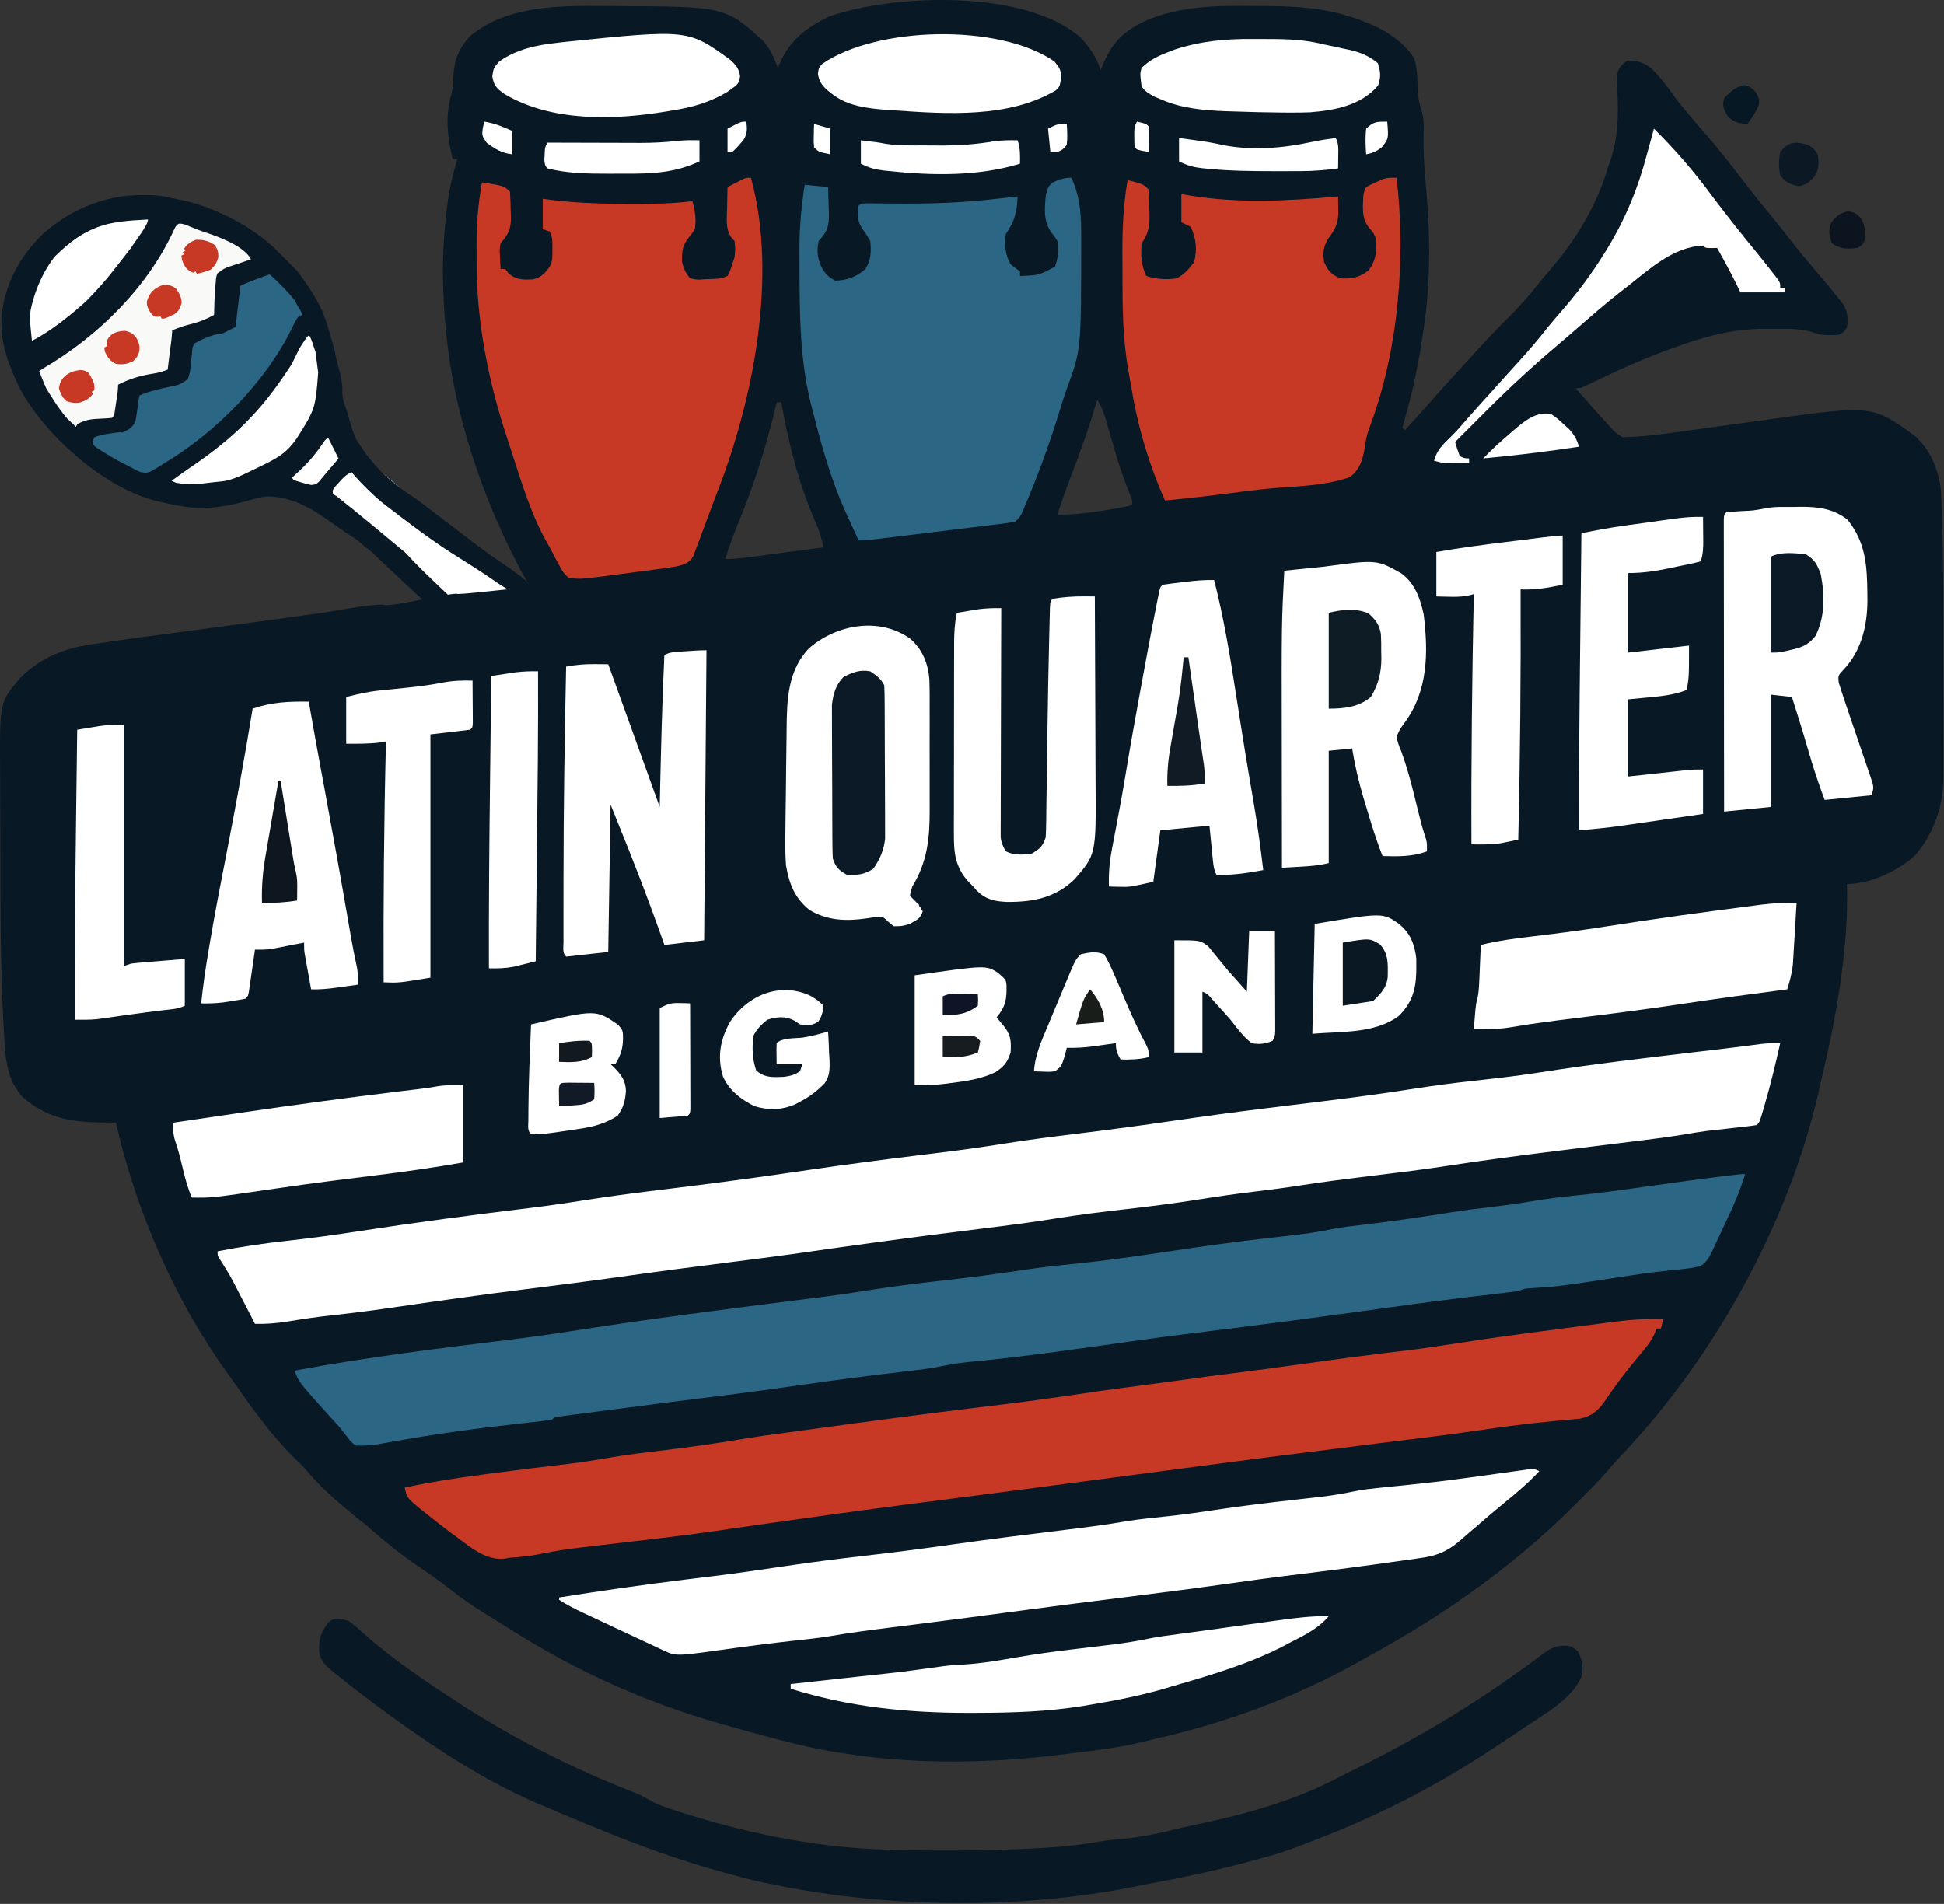
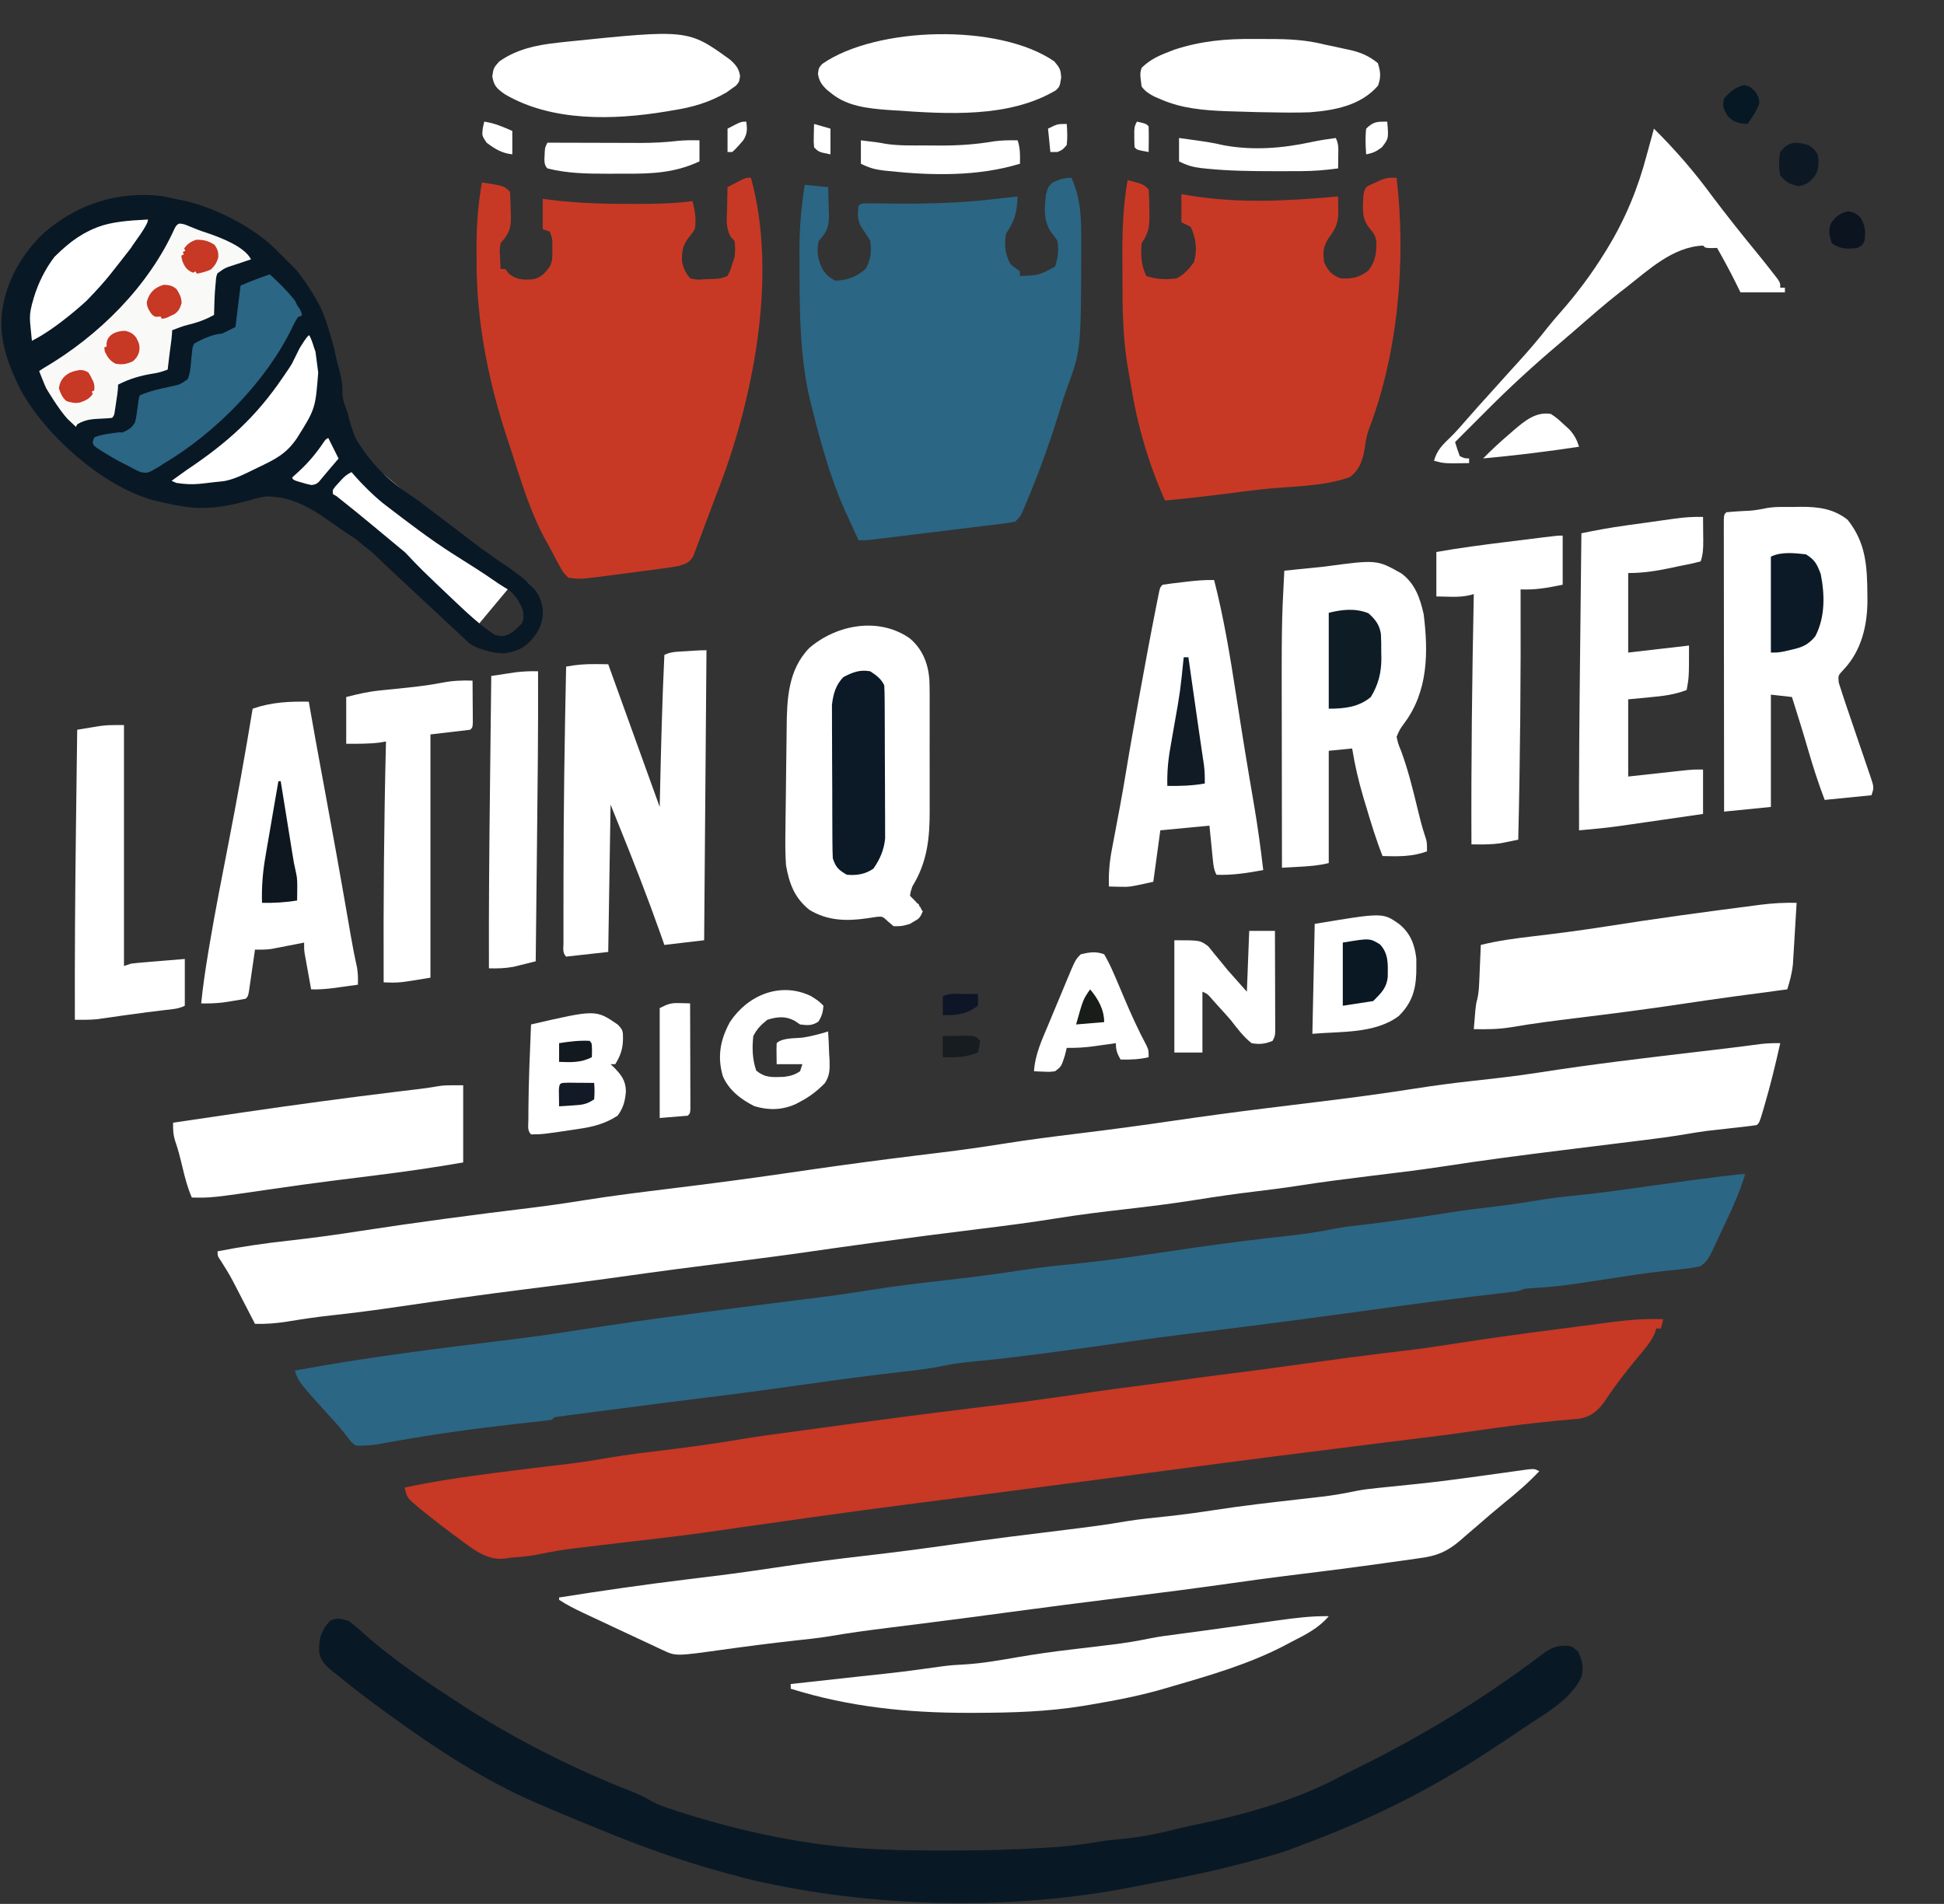
<svg xmlns="http://www.w3.org/2000/svg" width="831" height="814" viewBox="0 0 831 814" fill="none">
  <rect x="0" y="0" width="831" height="814" fill="#333333" stroke="none" />
  <g clip-path="url(#clip0_15_6450)">
    <ellipse cx="74.659" cy="152.205" rx="67" ry="56.5" transform="rotate(31.549 74.659 152.205)" fill="white" />
    <rect x="141.631" y="184.093" width="101.379" height="27.325" transform="rotate(39.819 141.631 184.093)" fill="white" />
    <path fill-rule="evenodd" clip-rule="evenodd" d="M18.863 99.512C33.248 87.061 50.462 81.694 69.071 83.805L80.341 86.162C93.552 89.573 108.499 97.402 117.86 106.605L126.998 115.788C126.998 115.788 133.294 123.852 136.961 131.269C139.934 137.293 143.13 150.168 143.13 150.168C143.058 149.752 143.2 150.572 143.13 150.168C144.04 155.858 146.83 162.18 146.314 167.996C146.686 173.229 148.394 174.348 149.384 179.765C149.589 180.17 150.651 184.551 152.421 188.102C160.251 200.454 166.498 205.758 178.692 213.922C178.337 213.684 179.037 214.154 178.692 213.922L205.682 234.459C206.632 235.118 212.492 239.295 213.445 239.949C214.065 240.377 217.03 242.351 217.649 242.78C219.852 244.304 219.839 244.491 222.049 246.006C223.031 246.679 223.892 247.631 224.871 248.307C225.449 248.704 225.49 249.368 226.085 249.776C229.71 252.471 231.471 256.171 232.012 260.596C232.255 265.816 230.691 269.532 227.106 273.699C223.865 277.174 220.361 278.725 215.647 279.278C211.015 279.576 202.308 277.02 199.84 274.309L166.45 243.17C165.631 242.35 159.806 236.875 158.992 236.05C156.274 233.957 154.635 232.663 151.802 230.275C139.232 222.493 129.703 212.305 113.915 212.249C111.65 212.5 109.533 213.074 107.326 213.7C99.505 215.907 92.469 217.367 84.457 217.16C78.85 216.996 71.264 215.246 65.92 213.965C43.883 208.156 18.86 185.582 8.579 166.244C3.866 156.662 0.172 147.082 0.609 136.186C1.534 122.435 8.319 109.443 18.863 99.512ZM150.267 201.846C148.288 202.832 147.261 203.694 145.809 205.279L144.994 206.189C144.445 206.778 143.9 207.371 143.36 207.969C142.143 209.555 142.143 209.555 142.342 211.287L143.783 212.076C154.006 220.124 163.746 228.393 173.246 236.244C179.346 242.724 180.342 243.766 195.036 257.662C194.116 256.794 195.955 258.53 195.036 257.662C199.696 262.089 206.003 267.925 211.517 271.421C211.535 271.425 214.349 272.146 214.7 271.971C218.341 271.609 220.209 269.258 222.894 266.763C224.148 264.593 223.74 263.866 223.683 261.445C222.535 257.956 220.312 254.218 217.263 252.097C217.263 252.097 213.797 250.02 212.379 249.021C206.217 244.671 199.831 240.771 193.369 236.654C183.785 230.547 174.369 223.303 165.387 216.436C166.054 216.968 164.721 215.904 165.387 216.436C160.55 212.856 154.736 207.039 150.87 202.55C150.665 202.31 150.465 202.078 150.267 201.846ZM140.341 187.261C139.276 187.791 139.276 187.792 138.386 189.022C134.856 194.321 131.076 198.666 126.239 202.924L124.826 204.146C125.313 205.124 125.313 205.124 126.975 205.729L129.075 206.339C131.161 206.961 131.162 206.961 133.074 207.36C134.61 207.234 135.171 207.035 136.322 206.006L137.163 204.979L138.136 203.815C138.988 202.781 139.854 201.757 140.725 200.737C142.063 199.182 143.395 197.622 144.726 196.062L140.341 187.261ZM132.169 143.287C131.104 143.817 128.517 148.155 127.915 149.175C124.178 156.612 125.776 154.252 121.019 161.184C109.39 178.334 97.26 189.262 79.78 200.953L73.352 205.569L75.338 206.463C83.309 207.71 86.328 206.584 94.54 205.847C94.153 205.883 94.94 205.81 94.54 205.847C99.712 205.405 105.388 202.208 110.1 199.98C109.441 200.3 110.779 199.649 110.1 199.98C117.709 196.326 122.291 194.159 126.917 187.361C134.795 174.903 134.861 174.452 136.024 159.268C135.926 158.827 134.964 150.849 134.869 150.421C133.826 147.643 133.663 146.062 132.169 143.287ZM63.237 93.849C45.42 94.753 37.142 96.169 23.305 109.777C23.585 109.409 23.017 110.155 23.305 109.777C19.298 115.034 16.289 121.142 14.441 127.315C11.945 135.648 12.815 136.059 13.639 145.718C24.532 140.252 37.007 128.583 37.007 128.583C46.303 119.006 48.05 116.063 55.998 106C57.094 104.022 63.492 96.073 63.237 93.849Z" fill="#091825" />
    <path d="M76.586 95.602C78.369 95.6 79.575 96.168 81.151 96.851C83.554 97.864 85.94 98.778 88.448 99.569C94.237 101.531 104.583 105.437 107.299 110.889C106.798 111.054 106.798 111.054 106.288 111.222C104.764 111.726 103.243 112.238 101.721 112.75C101.196 112.923 100.671 113.095 100.13 113.273C96.213 114.524 96.213 114.524 92.933 116.872C92.363 118.558 92.363 118.558 92.243 120.484C92.188 121.009 92.188 121.009 92.132 121.544C91.714 125.906 91.6 130.271 91.499 134.626C87.802 136.702 84.311 137.938 80.213 138.918C77.911 139.503 75.782 140.312 73.575 141.206C73.57 141.522 73.565 141.838 73.56 142.163C73.466 143.934 73.23 145.679 72.99 147.446C72.893 148.172 72.796 148.897 72.699 149.623C72.651 149.983 72.603 150.343 72.553 150.713C72.235 153.147 71.954 155.583 71.672 158.019C69.573 158.821 67.659 159.406 65.453 159.722C60.293 160.52 55.129 162.002 50.471 164.468C50.463 164.811 50.455 165.153 50.447 165.506C50.333 167.801 49.937 170.077 49.586 172.364C49.513 172.861 49.44 173.359 49.365 173.871C49.293 174.345 49.22 174.82 49.145 175.308C49.08 175.741 49.015 176.174 48.947 176.62C48.705 177.688 48.705 177.688 47.91 178.671C46.355 178.827 44.843 178.93 43.29 178.99C39.469 179.163 36.608 179.316 33.166 181.317C32.318 182.561 32.995 181.342 32.488 182.536C32.838 182.361 32.148 182.705 32.488 182.536C31.674 181.719 29.64 179.891 28.833 179.068C24.928 174.842 19.738 165.972 19.738 165.972C18.99 164.44 16.735 158.655 16.735 158.655C17.336 158.311 17.799 157.876 18.419 157.522C42.455 143.485 63.627 122.194 74.728 97.499C75.544 96.156 75.544 96.156 76.586 95.602Z" fill="#F9F9F8" />
    <path d="M102.83 122.1C107.479 120.12 110.554 118.94 115.319 117.296C119.189 120.849 122.881 124.432 126.08 128.535C126.343 128.836 126.969 130.552 127.24 130.862C127.829 131.68 128.668 132.675 129.048 134.492C128.398 136.092 127.986 134.539 127.05 136.045C126.143 137.505 125.422 138.923 124.718 140.454C113.82 162.793 92.49 184.911 69.822 198.308C69.171 198.731 68.521 199.154 67.871 199.576C63.197 202.354 63.197 202.354 60.204 201.87C58.263 201.101 56.537 200.19 54.765 199.169C54.19 198.885 53.614 198.6 53.02 198.307C49.709 196.662 46.584 194.801 43.509 192.846C43.006 192.533 43.006 192.533 42.492 192.214C40.205 190.72 40.205 190.72 39.655 189.355C39.723 188.403 39.723 188.403 40.315 187.001C42.763 185.987 45.144 185.607 47.711 185.253C48.742 185.107 48.742 185.107 49.795 184.959C51.462 184.768 51.462 184.768 52.199 184.954C54.921 183.815 56.351 182.974 57.74 180.533C58.206 178.69 58.455 176.86 58.697 175.007C58.836 174.025 58.975 173.044 59.115 172.062C59.173 171.63 59.231 171.197 59.29 170.751C59.45 169.721 59.45 169.721 59.746 169.02C64.026 167.167 68.294 166.241 72.788 165.291C76.842 164.456 76.842 164.456 80.198 162.15C81.427 159.367 81.499 156.381 81.781 153.511C81.876 152.567 81.972 151.624 82.07 150.68C82.111 150.266 82.151 149.852 82.193 149.425C82.355 148.348 82.355 148.348 82.947 146.947C86.427 144.928 91.028 142.837 94.982 142.611C95.966 142.159 96.939 141.682 97.903 141.19C98.42 140.927 98.936 140.665 99.468 140.395C99.864 140.191 100.26 139.988 100.668 139.778C100.715 139.389 100.762 139 100.81 138.6C101.025 136.821 101.24 135.043 101.456 133.264C101.529 132.653 101.603 132.041 101.679 131.411C102.055 128.307 102.434 125.204 102.83 122.1Z" fill="#2B6684" />
    <path d="M69.902 121.779C72.245 121.766 73.906 122.188 75.512 123.672C76.734 125.568 77.615 127.256 77.622 129.579C77.01 131.624 76.458 133.055 74.487 134.337C74.019 134.555 73.552 134.772 73.07 134.997C72.603 135.221 72.135 135.444 71.653 135.675C70.408 136.177 70.408 136.177 69.106 136.239C68.952 135.929 68.797 135.62 68.638 135.3C68.234 135.345 67.83 135.389 67.413 135.435C66.034 135.426 66.034 135.426 64.798 134.284C63.648 132.648 62.617 131.027 62.782 128.93C63.845 125.205 65.857 123.009 69.902 121.779Z" fill="#C73825" />
    <path d="M83.742 102.515C86.963 102.423 89.179 103 91.686 104.674C93.063 106.597 93.415 107.721 93.295 110.142C92.577 112.399 91.914 113.554 90.09 115.256C88.04 116.128 86.265 116.638 84.098 117.018C83.937 116.695 83.776 116.371 83.61 116.038C83.246 116.219 82.883 116.4 82.509 116.587C79.811 115.496 78.943 114.064 77.928 111.529C77.608 110.197 77.608 110.197 77.502 109.294C77.865 109.113 78.228 108.932 78.603 108.746C78.441 108.422 78.28 108.099 78.114 107.766C78.478 107.585 78.841 107.404 79.215 107.217C79.054 106.894 78.893 106.571 78.727 106.237C80.098 104.264 81.428 103.375 83.742 102.515Z" fill="#C73825" />
    <path d="M53.531 141.44C55.733 141.963 56.869 142.591 58.228 144.353C59.442 146.544 59.957 148.079 59.424 150.596C58.792 152.444 58.358 153.029 56.856 154.427C54.173 155.706 52.369 155.985 49.458 155.522C47.014 154.324 45.942 152.752 44.818 150.335C44.74 149.752 44.663 149.169 44.583 148.568C44.924 148.398 45.265 148.228 45.616 148.053C45.589 147.678 45.562 147.303 45.534 146.916C45.858 142.936 49.972 141.421 53.531 141.44Z" fill="#C73825" />
    <path d="M34.167 158.195C35.971 158.304 35.971 158.304 37.755 159.209C38.507 160.364 38.507 160.364 39.186 161.746C39.415 162.199 39.643 162.651 39.879 163.117C40.384 164.49 40.451 165.442 40.266 166.924C39.914 167.1 39.561 167.276 39.198 167.457C39.355 167.773 39.513 168.089 39.675 168.414C38.156 170.508 36.771 171.177 34.325 172.047C32.108 172.546 30.648 172.152 28.576 171.553C26.704 170.273 25.895 168.131 25.178 166.073C25.732 161.256 29.222 158.824 34.167 158.195Z" fill="#C73825" />
-     <path fill-rule="evenodd" clip-rule="evenodd" d="M354.012 7.208C381.602 -2.694 438.491 -4.677 461.945 16.087C465.933 20.357 468.646 24.421 470.527 29.947C470.684 29.541 470.841 29.135 471 28.723L471.192 28.224C475.337 18.131 480.242 13.219 490.29 8.624C503.594 3.083 517.91 2.336 532.136 2.535C534.856 2.572 537.575 2.576 540.294 2.575C553.415 2.626 566.206 3.287 578.715 7.634C579.852 8.023 579.852 8.024 581.013 8.422C590.296 11.751 599.029 16.468 604.527 24.947C605.937 29.177 605.877 33.455 606.044 37.878C606.204 41.114 606.509 43.891 607.563 46.966C608.756 50.653 608.658 54.004 608.527 57.822C608.396 65.02 608.825 72.035 609.527 79.197C611.436 99.683 611.632 120.571 608.527 140.947L608.436 141.555C608.332 142.25 608.227 142.95 608.121 143.666C606.377 155.047 604.18 166.196 601.015 177.273C600.481 179.154 599.999 181.049 599.527 182.947L600.527 183.947L600.531 183.942C607.311 176.536 607.313 176.534 613.965 169.009C617.774 164.629 621.704 160.361 625.637 156.091C627.531 154.034 629.417 151.969 631.292 149.896C635.798 144.928 640.361 140.082 645.152 135.384C649.515 131.064 653.454 126.567 657.274 121.763C659.661 118.78 662.138 115.886 664.622 112.983L664.652 112.947C674.731 100.815 683.259 86.232 687.527 70.947C687.877 69.97 688.225 68.992 688.585 67.985C691.782 58.141 691.816 49.066 691.379 38.783L691.277 35.497C691.231 34.524 691.185 33.552 691.137 32.55C691.648 29.141 692.815 28.003 695.527 25.947C699.783 25.787 702.601 26.678 705.902 29.26C709.835 32.931 712.854 37.262 716.008 41.599C718.68 45.216 721.581 48.614 724.527 52.01C725.556 53.197 726.585 54.385 727.613 55.572C728.108 56.143 728.603 56.714 729.112 57.302C734.817 63.931 740.209 70.797 745.51 77.751C749.539 83.013 753.722 88.147 757.917 93.278C760.707 96.697 763.47 100.129 766.152 103.634C768.505 106.697 770.96 109.653 773.471 112.586C775.842 115.357 778.19 118.147 780.527 120.947C780.981 121.488 781.434 122.03 781.901 122.588C783.192 124.149 784.454 125.735 785.715 127.322L787.945 130.095C789.927 133.666 790.041 135.921 789.527 139.947C788.293 141.865 788.293 141.865 786.527 142.947C784.512 143.31 784.512 143.31 782.277 143.259L780.074 143.247C777.527 142.947 777.526 142.947 774.546 141.947C768.993 140.283 763.21 140.618 757.465 140.634L757.359 140.633C756.255 140.617 755.151 140.601 754.014 140.585C740.712 140.578 728.706 143.876 716.277 148.384C714.498 149.022 714.498 149.022 712.682 149.673C700.684 154.077 689.184 159.403 677.697 165.004C675.527 165.947 675.527 165.947 673.527 165.947C677.729 170.822 682.011 175.623 686.34 180.384C686.82 180.916 687.3 181.448 687.793 181.996C690.351 184.858 690.352 184.858 693.527 186.947C702.813 186.754 712.052 185.453 721.237 184.159L721.414 184.134C722.677 183.96 723.942 183.787 725.244 183.608C728.562 183.151 731.88 182.69 735.198 182.228C739.871 181.577 744.544 180.93 749.219 180.286C751.694 179.945 754.17 179.601 756.645 179.254C800.413 173.206 800.414 173.206 818.671 186.509C825.333 192.547 828.947 201.37 829.73 210.24C830.78 234.166 830.714 258.108 830.712 282.053C830.712 288.056 830.726 294.058 830.744 300.061C830.755 304.724 830.756 309.388 830.755 314.051C830.756 316.266 830.762 318.481 830.77 320.696C830.779 323.776 830.776 326.857 830.77 329.936C830.776 330.836 830.782 331.735 830.787 332.662C830.728 344.576 826.492 356.879 818.465 365.884C811.058 372.502 799.426 377.947 789.527 377.947C789.546 378.911 789.564 379.875 789.582 380.869C789.711 390.813 789.126 400.512 787.965 410.384L787.923 410.743C787.852 411.366 787.78 411.992 787.707 412.633C785.764 429.326 782.36 445.599 778.527 461.947C778.089 463.882 777.649 465.816 777.21 467.751C764.24 523.546 732.786 580.249 693.449 621.814C691.31 624.078 689.259 626.402 687.227 628.763C683.211 633.377 678.925 637.696 674.59 642.009L672.287 644.324C647.085 669.483 616.66 690.933 585.402 707.919C583.672 708.867 581.958 709.845 580.246 710.826C553.514 725.785 523.785 736.669 493.961 743.386C492.228 743.785 490.5 744.21 488.777 744.652C478.822 747.133 468.778 748.332 458.61 749.547L458.402 749.572C456.628 749.79 454.853 750.009 453.078 750.228C414.82 754.925 375.116 754.459 337.527 744.947C336.566 744.706 335.605 744.465 334.614 744.217C326.882 742.254 319.2 740.13 311.527 737.947C310.462 737.648 309.397 737.349 308.299 737.041C276.15 727.942 246.123 714.454 217.967 696.491C215.694 695.052 213.406 693.643 211.106 692.247C204.259 688.082 197.738 683.749 191.458 678.764C187.283 675.464 182.946 672.473 178.527 669.509C171.615 664.844 165.295 659.719 159.023 654.236C156.835 652.35 154.588 650.538 152.339 648.725L151.84 648.322C144.482 642.313 137.426 636.244 131.296 628.966C129.346 626.74 127.274 624.697 125.152 622.634C115.838 613.382 108.292 602.73 100.726 592.05L100.135 591.215C99.105 589.761 98.071 588.31 97.033 586.862C74.463 555.36 58.163 517.698 49.528 479.947L47.607 479.95C32.338 479.886 21.484 479.244 9.527 468.947C8.015 467.087 8.015 467.087 6.839 465.197C6.247 464.277 6.246 464.276 5.643 463.341L5.64 463.337C3.003 457.674 2.259 451.715 1.908 445.537L1.785 443.398C1.654 441.042 1.538 438.686 1.425 436.329L1.299 433.805C0.209 411.502 0.153 389.183 0.157 366.858C0.157 360.927 0.129 354.996 0.095 349.065C0.073 344.423 0.069 339.782 0.07 335.141C0.067 332.952 0.059 330.763 0.043 328.575C-0.14 300.257 -0.141 300.257 8.707 289.72C17.208 281.437 26.735 277.373 38.324 275.615L39.427 275.444C39.87 275.376 40.317 275.307 40.771 275.236C53.869 273.248 67.01 271.548 80.142 269.802C84.445 269.229 88.746 268.653 93.048 268.077L93.161 268.062C96.731 267.585 100.302 267.108 103.873 266.635C110.226 265.792 116.579 264.944 122.927 264.062C125.001 263.775 127.075 263.489 129.15 263.205C131.704 262.854 134.257 262.498 136.809 262.137C143.118 261.274 157.632 258.313 164 258.5C164.967 260.16 194.417 252.909 195.527 253.947C197.155 253.906 198.781 253.785 200.402 253.634L203.628 253.337C211.264 252.572 218.897 251.769 226.527 250.947C225.818 249.688 225.818 249.688 225.094 248.404C207.051 215.852 193.668 177.143 190.527 139.947C190.418 138.771 190.308 137.595 190.195 136.384C189.887 132.573 189.671 128.767 189.527 124.947C189.484 123.809 189.484 123.809 189.441 122.648C189.101 111.941 189.594 101.463 190.84 90.822C190.958 89.804 191.075 88.785 191.196 87.736C192.065 80.947 193.56 74.501 195.527 67.947H193.527C191.224 58.65 190.218 49.348 193.035 40.067C193.66 37.374 193.722 34.77 193.84 32.01C194.36 25.137 196.345 20.173 201.215 15.235C217.076 2.217 239.403 2.405 258.866 2.568L259.277 2.571L262.202 2.584C310.002 2.816 310.003 2.815 326.156 17.419C329.253 20.885 330.9 24.664 332.527 28.947C332.796 28.306 333.064 27.665 333.34 27.005C337.928 16.878 344.307 12.268 354.012 7.208ZM332 172C327.958 189.525 322.646 206.598 315.752 223.216C313.596 228.411 311.708 233.641 310 239C313.494 239 316.788 238.693 320.247 238.238C321.081 238.125 321.893 238.016 322.703 237.906C325.315 237.56 327.926 237.214 330.537 236.864C332.353 236.62 334.168 236.378 335.984 236.136C341.323 235.427 346.662 234.715 352 234C351.325 230.258 350.249 227.027 348.728 223.534C341.988 208.096 337.751 192.203 334.664 175.672C334.438 174.423 334.218 173.212 334 172H332ZM469 171C466.181 180.634 462.933 190.051 459.375 199.438C456.772 206.253 454.252 213.06 452 220C455.955 220.086 459.783 219.872 463.71 219.39C464.403 219.3 465.077 219.212 465.75 219.125C471.892 218.344 477.956 217.366 484 216C484 214 484 214 483.288 212.16C478.839 200.528 478.838 200.528 475.375 188.562C474.784 186.521 474.191 184.477 473.591 182.437C473.398 181.78 473.211 181.142 473.023 180.504C471.955 176.815 471.135 174.203 469 171Z" fill="#081825" />
    <path d="M761 446C759.005 454.904 756.881 463.742 754.312 472.5C754.098 473.235 753.884 473.971 753.663 474.728C752.129 479.871 752.129 479.871 751 481C749.292 481.275 747.575 481.492 745.855 481.684C744.785 481.807 743.714 481.93 742.611 482.057C741.481 482.182 740.352 482.308 739.188 482.437C736.993 482.683 734.799 482.932 732.605 483.184C731.627 483.292 730.649 483.401 729.641 483.513C726.53 483.929 723.453 484.423 720.36 484.952C714.136 486.003 707.898 486.823 701.633 487.586C700.487 487.728 699.342 487.869 698.161 488.016C695.732 488.316 693.303 488.616 690.873 488.914C684.568 489.689 678.265 490.474 671.961 491.258C670.733 491.41 669.506 491.563 668.241 491.72C650.929 493.875 633.629 496.097 616.39 498.786C606.061 500.354 595.681 501.554 585.314 502.831C575.105 504.089 564.914 505.379 554.752 506.979C548.642 507.933 542.515 508.696 536.375 509.437C528.094 510.439 519.861 511.619 511.625 512.937C501.441 514.56 491.244 515.839 481 517C471.089 518.124 461.225 519.347 451.375 520.937C440.651 522.663 429.904 524.055 419.125 525.375C404.339 527.187 389.571 529.104 374.812 531.125C373.918 531.247 373.024 531.369 372.103 531.495C363.472 532.676 354.844 533.875 346.223 535.122C335.293 536.702 324.349 538.13 313.392 539.504C297.53 541.495 281.683 543.564 265.854 545.804C252.038 547.755 238.199 549.508 224.355 551.246C206.412 553.506 188.509 556.014 170.616 558.64C161.095 560.031 151.584 561.323 142.015 562.339C135.585 563.025 129.224 563.981 122.846 565.031C118.16 565.772 113.744 566.14 109 566C108.486 565.002 108.486 565.002 107.962 563.984C106.395 560.946 104.823 557.91 103.25 554.875C102.711 553.828 102.172 552.782 101.617 551.703C98.369 545.393 98.369 545.393 94.609 539.383C93 537 93 537 93 535C102.897 533.056 112.786 531.608 122.812 530.5C133.129 529.359 143.37 527.964 153.624 526.366C177.905 522.624 202.299 519.394 226.688 516.437C234.321 515.51 241.908 514.406 249.5 513.187C261.964 511.199 274.474 509.66 287 508.125C302.732 506.196 318.439 504.151 334.125 501.875C334.995 501.749 335.865 501.623 336.762 501.493C340.158 501 343.553 500.508 346.949 500.015C361.956 497.841 376.989 495.853 392.039 494.008C394.776 493.672 397.513 493.336 400.25 493C401.265 492.875 401.265 492.875 402.301 492.748C411.06 491.67 419.786 490.458 428.5 489.062C439.306 487.335 450.139 485.95 461 484.625C474.527 482.974 488.018 481.168 501.5 479.187C514.306 477.308 527.125 475.578 539.969 473.98C540.668 473.893 541.367 473.806 542.087 473.717C549.089 472.846 556.093 471.984 563.098 471.134C577.135 469.428 591.125 467.582 605.091 465.375C613.159 464.106 621.229 463.051 629.346 462.161C632.943 461.765 636.538 461.35 640.133 460.934C640.828 460.853 641.523 460.773 642.239 460.69C647.594 460.063 652.924 459.332 658.25 458.5C680.486 455.03 702.834 452.378 725.182 449.75C726.461 449.6 726.461 449.6 727.766 449.447C729.443 449.25 731.121 449.053 732.798 448.857C736.747 448.393 740.694 447.916 744.638 447.407C745.366 447.314 746.095 447.22 746.845 447.123C748.804 446.87 750.762 446.612 752.719 446.354C755.518 446.052 758.19 445.927 761 446Z" fill="white" />
    <path d="M746 502C743.862 509.007 741.077 515.523 737.897 522.12C736.915 524.178 735.962 526.249 735.008 528.32C734.319 529.777 733.629 531.232 732.938 532.688C732.621 533.383 732.305 534.079 731.98 534.795C730.585 537.675 729.507 539.684 726.758 541.398C723.168 542.181 719.59 542.606 715.938 542.938C709.343 543.602 702.8 544.424 696.25 545.438C666.278 550.043 666.278 550.043 654.145 550.789C651.816 550.938 651.816 550.938 649 552C647.016 552.286 645.027 552.534 643.035 552.762C641.783 552.908 640.531 553.054 639.241 553.205C638.564 553.283 637.887 553.361 637.19 553.441C622.873 555.098 608.59 556.971 594.312 558.938C590.543 559.456 586.773 559.974 583.004 560.492C582.076 560.62 581.148 560.747 580.192 560.879C571.048 562.134 561.901 563.358 552.75 564.562C551.989 564.663 551.227 564.763 550.443 564.866C536.143 566.746 521.833 568.539 507.519 570.301C499.594 571.279 491.682 572.304 483.78 573.453C475.484 574.654 467.179 575.795 458.875 576.938C457.91 577.07 456.945 577.203 455.951 577.34C442.853 579.138 429.763 580.807 416.601 582.062C412.061 582.505 407.624 583.02 403.16 583.969C397.352 585.2 391.498 585.847 385.603 586.517C371.516 588.125 357.475 590.011 343.438 592C331.176 593.734 318.917 595.432 306.625 596.938C292.823 598.631 279.032 600.401 265.245 602.206C262.795 602.526 260.344 602.845 257.894 603.162C254.451 603.608 251.009 604.059 247.566 604.512C245.988 604.715 245.988 604.715 244.377 604.922C243.418 605.049 242.459 605.176 241.471 605.307C240.628 605.417 239.785 605.528 238.917 605.641C236.998 605.814 236.998 605.814 236 607C233.326 607.376 230.664 607.694 227.98 607.98C226.254 608.174 224.528 608.368 222.802 608.562C221.886 608.664 220.97 608.765 220.027 608.87C202.984 610.774 186.085 613.117 169.2 616.12C168.486 616.245 167.772 616.371 167.037 616.5C165.13 616.838 163.225 617.183 161.319 617.529C158.139 617.98 155.206 618.19 152 618C150.199 616.602 150.199 616.602 148.688 614.625C148.101 613.892 147.514 613.158 146.91 612.402C145.965 611.213 145.965 611.213 145 610C143.552 608.387 142.093 606.783 140.625 605.188C127.563 590.689 127.563 590.689 126 586C156.409 580.338 187.176 576.526 217.873 572.788C227.774 571.582 237.622 570.166 247.475 568.619C278.43 563.787 309.539 559.85 340.617 555.902C341.996 555.727 343.374 555.551 344.753 555.375C347.249 555.058 349.745 554.743 352.241 554.431C358.88 553.588 365.482 552.613 372.086 551.539C382.336 549.883 392.623 548.673 402.938 547.5C414.315 546.204 425.649 544.795 436.967 543.048C443.939 541.982 450.919 541.188 457.938 540.5C468.631 539.398 479.251 538.056 489.882 536.465C496.481 535.48 503.084 534.517 509.688 533.562C510.427 533.455 511.166 533.348 511.928 533.238C524.863 531.372 537.819 529.774 550.809 528.344C557.145 527.638 563.375 526.809 569.61 525.471C574.161 524.574 578.77 524.1 583.375 523.562C595.468 522.102 607.503 520.354 619.531 518.438C626.101 517.397 632.677 516.561 639.286 515.82C644.678 515.198 650.021 514.383 655.375 513.5C661.387 512.515 667.373 511.704 673.438 511.125C682.892 510.214 692.285 508.889 701.688 507.562C712.492 506.039 723.297 504.537 734.125 503.188C735.113 503.064 736.102 502.94 737.12 502.813C743.725 502 743.725 502 746 502Z" fill="#2B6684" />
    <path d="M711 564C710.67 565.32 710.34 566.64 710 568C709.34 568 708.68 568 708 568C707.794 568.672 707.588 569.343 707.375 570.035C705.513 574.05 702.847 577.076 700 580.438C695.126 586.285 690.541 592.221 686.336 598.57C683.368 602.918 680.546 605.478 675.306 606.553C674.338 606.637 673.369 606.722 672.371 606.809C671.267 606.914 670.164 607.019 669.026 607.127C667.25 607.281 667.25 607.281 665.438 607.438C654.22 608.517 643.09 609.896 631.943 611.554C624.178 612.706 616.403 613.725 608.612 614.679C603.174 615.347 597.738 616.024 592.301 616.699C591.039 616.856 589.777 617.013 588.476 617.174C558.666 620.879 528.872 624.69 499.095 628.658C487.015 630.267 474.932 631.851 462.848 633.433C459.01 633.936 455.171 634.439 451.333 634.943C440.2 636.402 429.066 637.861 417.932 639.317C366.395 645.955 366.395 645.955 314.947 653.242C314.243 653.348 313.538 653.454 312.812 653.563C312.117 653.667 311.422 653.771 310.706 653.879C296.468 656.007 282.19 657.698 267.888 659.326C261.421 660.063 254.96 660.831 248.5 661.625C247.105 661.792 247.105 661.792 245.681 661.961C240.454 662.608 235.331 663.492 230.174 664.563C226.93 665.215 223.715 665.567 220.418 665.813C218.038 665.958 218.038 665.958 215.863 666.375C207.665 667.345 201.262 661.589 195 657C194.124 656.359 194.124 656.359 193.229 655.705C189.416 652.888 185.693 649.974 182 647C181.157 646.325 180.314 645.649 179.445 644.953C173.951 640.378 173.951 640.378 173 636C183.911 633.662 194.815 631.946 205.875 630.5C207.51 630.282 209.145 630.064 210.781 629.846C221.09 628.478 231.409 627.219 241.74 626.021C248.083 625.272 254.354 624.311 260.641 623.193C268.246 621.88 275.903 620.989 283.562 620.063C294.556 618.731 305.495 617.232 316.418 615.395C322.851 614.316 329.294 613.404 335.762 612.558C340.499 611.938 345.232 611.286 349.965 610.633C371.96 607.607 393.962 604.696 416 602C438.239 599.311 438.239 599.311 460.414 596.144C471.718 594.4 483.067 592.974 494.406 591.478C500.372 590.685 506.335 589.866 512.296 589.039C517.3 588.35 522.308 587.712 527.32 587.094C536.286 585.985 545.234 584.749 554.183 583.514C578.273 580.191 578.273 580.191 589.07 578.859C589.767 578.774 590.463 578.688 591.18 578.599C594.309 578.215 597.439 577.838 600.57 577.469C608.388 576.526 616.155 575.368 623.934 574.148C637.876 571.97 651.852 570.087 665.846 568.28C669.296 567.835 672.744 567.379 676.192 566.922C679.553 566.478 682.915 566.044 686.277 565.609C687.495 565.447 688.713 565.285 689.968 565.117C697.023 564.219 703.888 563.791 711 564Z" fill="#C73825" />
    <path d="M321 76C332.669 118.229 321.846 172.098 306 212C305.52 213.285 305.044 214.572 304.57 215.859C303.316 219.246 302.04 222.624 300.755 225.999C300.048 227.872 299.361 229.752 298.676 231.633C298.267 232.703 297.859 233.773 297.438 234.875C297.086 235.821 296.734 236.767 296.371 237.742C294.558 240.727 293.321 240.941 290 242C287.165 242.497 284.367 242.926 281.516 243.289C280.701 243.397 279.886 243.505 279.046 243.617C277.325 243.843 275.604 244.067 273.882 244.287C271.271 244.622 268.663 244.97 266.055 245.32C264.375 245.54 262.695 245.759 261.016 245.977C259.862 246.131 259.862 246.131 258.685 246.289C247.735 247.667 247.735 247.667 243 247C240.617 244.648 240.617 244.648 238.875 241.375C238.551 240.779 238.226 240.184 237.892 239.57C237.222 238.326 236.567 237.072 235.928 235.812C235.1 234.195 234.203 232.614 233.297 231.039C226.403 218.508 222.437 204.541 218 191C217.654 189.96 217.307 188.921 216.951 187.85C208.746 163.091 203.585 137.175 203.739 111.036C203.75 108.869 203.739 106.702 203.727 104.535C203.719 95.508 204.452 86.913 206 78C215.466 79.466 215.466 79.466 218 82C218.181 84.766 218.278 87.482 218.312 90.25C218.342 91.014 218.371 91.779 218.4 92.566C218.46 97.868 217.53 99.904 214 104C213.521 106.891 213.521 106.891 213.75 109.812C213.786 110.788 213.822 111.764 213.859 112.77C213.906 113.506 213.952 114.242 214 115C214.66 115 215.32 115 216 115C216.495 115.66 216.99 116.32 217.5 117C220.878 119.703 223.352 119.621 227.586 119.465C231.239 118.761 232.842 116.924 235 114C236.237 111.526 236.133 109.821 236.125 107.062C236.128 106.187 236.13 105.312 236.133 104.41C236.098 101.855 236.098 101.855 235 99C234.01 98.67 233.02 98.34 232 98C232 93.71 232 89.42 232 85C233.049 85.144 234.099 85.289 235.18 85.438C246.672 86.866 258.06 87.199 269.625 87.188C270.36 87.188 271.095 87.189 271.852 87.19C279.946 87.189 287.961 87.058 296 86C297.084 90.007 297.731 93.878 297 98C295.883 99.758 295.883 99.758 294.5 101.438C291.735 104.871 291.469 107.455 291.531 111.789C292.171 114.804 293.018 116.622 295 119C298.089 119.644 298.089 119.644 301.5 119.375C302.645 119.341 303.789 119.308 304.969 119.273C308.044 119.113 308.044 119.113 311 118C312.184 115.624 312.184 115.624 313 113C313.33 112.01 313.66 111.02 314 110C314.333 106.542 314.333 106.542 314 103C313.256 102.201 313.256 102.201 312.496 101.387C310.105 97.572 310.686 93.649 310.812 89.25C310.833 87.918 310.833 87.918 310.854 86.559C310.889 84.372 310.938 82.186 311 80C312.289 79.329 313.581 78.663 314.875 78C315.594 77.629 316.314 77.257 317.055 76.875C319 76 319 76 321 76Z" fill="#C83925" />
    <path d="M458 76C462.052 84.985 462.2 92.878 462.188 102.688C462.188 103.749 462.188 103.749 462.188 104.833C462.133 149.616 462.133 149.616 455.906 166.492C454.955 169.124 454.127 171.784 453.311 174.461C449.372 187.352 444.939 199.993 439.75 212.438C439.238 213.673 439.238 213.673 438.716 214.933C438.392 215.696 438.068 216.46 437.734 217.246C437.448 217.923 437.161 218.601 436.866 219.299C436 221 436 221 434 223C431.35 223.544 431.35 223.544 427.946 223.961C426.674 224.121 425.403 224.281 424.093 224.446C422.698 224.613 421.304 224.779 419.91 224.945C418.485 225.121 417.06 225.298 415.636 225.475C412.648 225.845 409.659 226.209 406.67 226.569C402.838 227.03 399.007 227.501 395.176 227.974C391.526 228.426 387.874 228.873 384.223 229.32C383.525 229.406 382.827 229.491 382.109 229.58C380.134 229.821 378.159 230.059 376.184 230.297C374.497 230.501 374.497 230.501 372.777 230.71C370 231 370 231 367 231C365.576 227.899 364.162 224.794 362.75 221.688C362.354 220.826 361.959 219.964 361.551 219.076C354.953 204.529 350.893 189.455 347 174C346.81 173.251 346.62 172.502 346.424 171.73C341.551 151.839 341.828 130.455 341.75 110.062C341.745 109.365 341.739 108.668 341.734 107.949C341.676 98.132 342.471 88.687 344 79C347.3 79.33 350.6 79.66 354 80C354.108 82.897 354.187 85.79 354.25 88.688C354.3 89.912 354.3 89.912 354.352 91.162C354.439 96.577 353.773 98.891 350 103C348.9 107.652 349.605 111.25 351.812 115.438C353.923 118.146 353.923 118.146 357 120C362.411 119.796 365.85 118.475 370 115C372.331 111.08 372.533 107.489 372 103C370.816 100.908 369.482 98.974 368.117 96.996C366.423 93.97 366.587 91.37 367 88C368 87 368 87 371.069 86.918C372.446 86.932 373.823 86.95 375.199 86.973C376.724 86.987 378.249 87.001 379.774 87.014C380.978 87.026 380.978 87.026 382.207 87.039C396.928 87.178 411.37 86.775 426 85C427.694 84.809 429.388 84.621 431.082 84.434C433.021 84.219 433.021 84.219 435 84C434.735 90.715 433.796 94.367 430 100C429.228 104.569 429.687 108.953 432 113C433.305 114.036 434.635 115.044 436 116C436 116.66 436 117.32 436 118C444.053 117.701 444.053 117.701 451 114C452.247 110.259 452.67 106.879 452 103C450.859 101.185 450.859 101.185 449.438 99.438C445.926 94.382 446.496 89.172 447.078 83.324C448 80 448 80 449.797 78.144C452.569 76.743 454.89 76 458 76Z" fill="#2B6684" />
    <path d="M597 76C601.095 110.661 597.767 150.433 585.297 183.148C584.248 185.961 583.755 188.563 583.391 191.539C582.488 196.711 581.309 200.726 577 204C567.125 207.476 556.304 207.824 545.939 208.598C541.153 208.966 536.401 209.51 531.641 210.121C530.896 210.217 530.152 210.312 529.385 210.41C527.923 210.599 526.461 210.788 524.998 210.978C516.015 212.129 507.016 213.148 498 214C490.833 197.826 486.189 181.843 483.386 164.376C483.063 162.39 482.709 160.409 482.348 158.43C479.842 144.711 479.814 130.868 479.815 116.969C479.812 114.071 479.794 111.173 479.775 108.275C479.744 97.669 480.2 87.467 482 77C488.75 78.75 488.75 78.75 491 81C491.226 83.979 491.324 86.834 491.312 89.812C491.329 90.62 491.345 91.428 491.361 92.26C491.365 97.139 490.837 99.893 488 104C487.592 109.144 487.792 113.235 490 118C494.357 119.452 498.451 119.637 503 119C506.206 117.368 508.25 115.023 510.375 112.125C511.908 106.912 511.268 101.877 509 97C507.68 96.34 506.36 95.68 505 95C505 91.04 505 87.08 505 83C506.284 83.217 507.568 83.433 508.891 83.656C530.239 87.09 550.524 85.905 572 84C572.02 85.609 572.035 87.219 572.047 88.828C572.056 89.724 572.064 90.621 572.073 91.544C571.942 95.932 570.447 98.395 567.875 101.875C565.612 105.647 565.449 107.667 566 112C567.696 115.816 569.151 117.474 573 119C577.844 119.338 581.176 118.652 585 115.625C588.054 111.616 588.383 108.197 588.367 103.316C587.949 100.675 587.233 99.68 585.5 97.688C582.126 93.646 582.561 89.644 582.727 84.574C583 82 583 82 584 80C585.926 78.93 585.926 78.93 588.312 77.875C589.092 77.522 589.872 77.169 590.676 76.805C593 76 593 76 597 76Z" fill="#C83925" />
    <path d="M658 629C653.357 633.928 648.369 638.231 643.098 642.473C639.067 645.762 635.133 649.158 631.211 652.575C630.093 653.542 628.969 654.5 627.838 655.451C626.517 656.564 625.215 657.699 623.926 658.848C618.399 663.537 613.946 665.269 606.812 666.187C605.833 666.336 604.853 666.484 603.844 666.636C600.566 667.122 597.284 667.563 594 668C591.557 668.341 589.115 668.682 586.672 669.023C574.291 670.729 561.891 672.27 549.487 673.792C541.559 674.777 533.65 675.88 525.741 676.996C510.698 679.119 495.64 681.075 480.562 682.937C463.925 684.993 447.301 687.132 430.687 689.371C419.848 690.831 409.006 692.265 398.156 693.641C397.089 693.776 396.022 693.911 394.923 694.051C389.774 694.703 384.626 695.352 379.476 695.996C371.182 697.039 362.923 698.123 354.687 699.562C349.69 700.377 344.657 700.89 339.625 701.437C329.287 702.594 318.981 703.909 308.68 705.352C288.886 708.116 288.886 708.116 283.293 705.484C282.511 705.121 281.729 704.758 280.924 704.384C279.959 703.927 278.994 703.471 278 703C276.723 702.406 275.446 701.812 274.168 701.219C270.464 699.498 266.766 697.765 263.069 696.027C260.743 694.934 258.414 693.845 256.086 692.756C254.594 692.055 253.101 691.354 251.609 690.652C250.92 690.33 250.23 690.008 249.519 689.677C245.89 687.965 242.354 686.211 239 684C239 683.67 239 683.34 239 683C256.883 680.165 274.777 677.579 292.75 675.375C293.608 675.27 294.466 675.165 295.35 675.056C296.201 674.952 297.052 674.847 297.929 674.74C299.6 674.535 301.271 674.33 302.941 674.125C303.742 674.027 304.542 673.929 305.367 673.827C315.379 672.592 325.357 671.147 335.332 669.65C346.886 667.922 358.457 666.458 370.062 665.125C382.502 663.696 394.903 662.08 407.299 660.316C423.41 658.027 439.555 656.025 455.708 654.055C464.285 653.004 472.829 651.934 481.342 650.436C487.388 649.445 493.496 648.884 499.586 648.232C506.25 647.495 512.868 646.584 519.492 645.562C531.094 643.78 542.739 642.447 554.4 641.122C557.113 640.813 559.826 640.498 562.539 640.184C563.746 640.049 563.746 640.049 564.976 639.912C569.948 639.333 574.799 638.469 579.699 637.453C582.635 636.875 585.563 636.518 588.539 636.219C589.687 636.1 590.836 635.982 592.019 635.86C593.209 635.741 594.399 635.622 595.625 635.5C598.141 635.239 600.656 634.978 603.172 634.715C604.365 634.591 605.558 634.467 606.787 634.339C615.052 633.466 623.287 632.379 631.518 631.236C634.274 630.855 637.031 630.477 639.788 630.1C641.85 629.816 643.911 629.524 645.972 629.233C647.237 629.059 648.502 628.886 649.805 628.707C650.949 628.547 652.094 628.387 653.273 628.222C656 628 656 628 658 629Z" fill="white" />
    <path d="M149 693C151.31 694.729 153.34 696.421 155.437 698.375C167.997 709.576 181.913 718.838 196 728C197.029 728.674 198.057 729.348 199.117 730.043C221.227 744.094 245.295 756.249 269.688 765.808C272.414 766.883 274.955 767.972 277.457 769.508C280.824 771.483 284.37 772.669 288.062 773.875C289.248 774.264 289.248 774.264 290.457 774.66C316.853 783.129 345.608 789.297 373.344 790.566C374.204 790.607 375.064 790.648 375.95 790.69C385.341 791.104 394.726 791.197 404.125 791.187C405.019 791.188 405.912 791.188 406.833 791.188C419.535 791.176 432.195 790.871 444.875 790.125C445.909 790.066 445.909 790.066 446.964 790.006C454.512 789.564 461.878 788.798 469.319 787.459C473.094 786.812 476.876 786.473 480.687 786.125C489.009 785.282 496.929 783.537 505.024 781.485C508.042 780.744 511.082 780.126 514.125 779.5C534.788 775.082 555.377 769.107 574 759C575.823 758.079 577.653 757.176 579.486 756.274C608.09 742.18 634.038 726.402 659.413 707.17C663.085 704.463 665.413 703.483 670.059 703.629C672 704 672 704 674.5 706C676.435 709.87 677.036 712.832 676 717C671.448 726.953 659.712 733.072 651 739C650.415 739.401 649.829 739.803 649.226 740.216C645.849 742.527 642.432 744.771 639 747C637.975 747.681 636.95 748.361 635.895 749.062C611.534 765.055 585.667 777.964 558.36 788.117C556.92 788.656 555.483 789.206 554.054 789.776C547.648 792.305 541.022 794.038 534.375 795.812C533.727 795.986 533.079 796.159 532.411 796.337C518.771 799.964 505.034 802.838 491.155 805.411C488.559 805.896 485.971 806.405 483.383 806.93C433.52 816.662 376.617 815.679 327 805C326.318 804.855 325.636 804.71 324.934 804.56C320.244 803.533 315.622 802.292 311 801C310.058 800.743 309.115 800.485 308.145 800.22C290.259 795.302 273.144 789.056 256 782C253.833 781.118 251.667 780.237 249.5 779.355C243.642 776.959 237.815 774.498 232 772C231.258 771.686 230.517 771.371 229.753 771.047C207.512 761.53 186.639 747.845 167.125 733.687C166.365 733.136 165.604 732.585 164.821 732.017C157.736 726.852 150.78 721.559 144 716C143.202 715.377 142.404 714.755 141.582 714.113C138.824 711.752 137.261 710.154 136.449 706.562C136.151 700.829 137.248 697.304 141 693C144.032 691.484 145.755 692.11 149 693Z" fill="#091825" />
    <path d="M389 273C394.348 277.574 396.73 283.631 397.281 290.5C397.435 294.86 397.418 299.22 397.398 303.582C397.4 305.203 397.403 306.825 397.407 308.446C397.412 311.836 397.405 315.226 397.391 318.615C397.374 322.932 397.384 327.249 397.402 331.566C397.413 334.913 397.409 338.259 397.401 341.606C397.399 343.197 397.402 344.787 397.409 346.377C397.451 358.424 396.397 368.552 390 379C389.24 381.27 389.24 381.27 389 383C390 384 390 384 391.5 385.5C392.5 387 392.66 385.8 393 387.5C393.66 387.5 393.82 389.5 394.5 389.5C392.996 393.329 392.443 392.781 389 395C385.5 396 385.5 396 382 396C380.824 395.01 380.824 395.01 379.625 394C377.3 391.823 377.3 391.823 375.113 391.953C373.602 392.159 372.093 392.383 370.586 392.621C361.863 393.899 353.672 393.686 346 389C339.616 383.881 337.411 377.874 336 370C335.628 364.954 335.667 359.93 335.75 354.875C335.765 353.411 335.779 351.946 335.792 350.482C335.825 347.339 335.869 344.196 335.922 341.053C335.995 336.644 336.034 332.235 336.069 327.825C336.102 324.138 336.154 320.452 336.212 316.766C336.237 314.982 336.257 313.197 336.27 311.413C336.375 299.076 336.804 286.384 346 277C357.813 266.905 375.872 263.7 389 273Z" fill="white" />
    <path d="M766.688 216.75C767.643 216.729 768.599 216.709 769.584 216.687C777.104 216.646 783.806 217.445 789.813 222.25C797.616 232.06 798.155 241.982 798.25 254.187C798.264 255.434 798.264 255.434 798.278 256.706C798.223 267.536 795.724 278.143 788.125 286.25C785.713 288.792 785.713 288.792 786 291.812C787.897 297.858 789.947 303.852 792 309.846C792.999 312.767 793.991 315.69 794.981 318.613C795.498 320.133 796.018 321.651 796.541 323.169C797.301 325.378 798.05 327.591 798.797 329.805C799.033 330.483 799.27 331.161 799.513 331.86C801.114 336.658 801.114 336.658 800 340C790.1 340.99 790.1 340.99 780 342C777.321 334.956 775.028 327.884 772.938 320.651C770.744 313.063 768.382 305.531 766 298C763.03 297.67 760.06 297.34 757 297C757 312.84 757 328.68 757 345C747.1 345.99 747.1 345.99 737 347C736.977 330.459 736.959 313.917 736.948 297.376C736.943 289.696 736.936 282.016 736.925 274.336C736.915 267.644 736.908 260.953 736.906 254.261C736.905 250.716 736.902 247.171 736.894 243.626C736.886 239.674 736.886 235.723 736.887 231.772C736.883 230.588 736.879 229.404 736.876 228.184C736.877 227.114 736.878 226.044 736.88 224.942C736.879 224.006 736.878 223.07 736.877 222.106C737 220 737 220 738 219C740.267 218.789 742.539 218.631 744.813 218.5C749.406 218.304 749.406 218.304 753.908 217.495C758.082 216.507 762.419 216.773 766.688 216.75Z" fill="white" />
    <path d="M599.094 245.184C604.894 249.522 607.054 255.739 608.582 262.621C610.602 278.95 610.479 295.449 600.367 309.098C598.344 311.871 598.344 311.871 597 315C597.658 317.969 597.658 317.969 599 321.25C601.925 329.255 603.948 337.419 605.943 345.698C606.907 349.68 607.858 353.583 609.176 357.465C610 360 610 360 610 364C603.652 366.308 597.705 366.198 591 366C588.25 359.009 586.073 351.888 583.937 344.687C583.586 343.528 583.235 342.368 582.873 341.174C580.784 334.149 579.174 327.235 578 320C573.05 320.495 573.05 320.495 568 321C568 336.84 568 352.68 568 369C563.885 370.029 559.96 370.336 555.75 370.562C554.632 370.627 554.632 370.627 553.492 370.693C551.662 370.799 549.831 370.9 548 371C547.977 358.576 547.959 346.151 547.948 333.727C547.943 327.954 547.936 322.182 547.925 316.41C547.828 266.675 547.828 266.675 549 244C550.433 243.855 551.867 243.709 553.3 243.564C554.568 243.435 554.568 243.435 555.863 243.304C557.623 243.126 559.384 242.949 561.146 242.774C562.288 242.656 562.288 242.656 563.453 242.535C564.228 242.457 565.003 242.378 565.802 242.297C588.549 239.223 588.549 239.223 599.094 245.184Z" fill="white" />
    <path d="M302 278C301.67 318.92 301.34 359.84 301 402C292.585 402.99 292.585 402.99 284 404C283.49 402.543 282.979 401.087 282.453 399.586C276.773 383.523 270.593 367.708 264.186 351.925C263.116 349.286 262.057 346.643 261 344C260.67 364.79 260.34 385.58 260 407C251.09 407.99 251.09 407.99 242 409C240.32 407.32 240.873 405.253 240.871 402.948C240.867 401.855 240.864 400.762 240.861 399.636C240.863 398.428 240.865 397.221 240.867 395.977C240.866 394.716 240.865 393.455 240.863 392.156C240.86 388.699 240.865 385.242 240.871 381.785C240.875 379.633 240.877 377.481 240.878 375.329C240.896 345.213 241.368 315.109 242 285C246.187 284.202 250.115 283.89 254.375 283.938C255.964 283.951 255.964 283.951 257.586 283.965C258.781 283.982 258.781 283.982 260 284C260.205 284.569 260.409 285.138 260.62 285.724C267.729 305.489 274.863 325.245 282 345C282.038 343.326 282.038 343.326 282.076 341.617C282.541 321.07 283.01 300.53 284 280C286.931 278.535 289.742 278.648 293 278.438C294.887 278.312 294.887 278.312 296.813 278.184C298.54 278.084 300.27 278 302 278Z" fill="white" />
    <path d="M519 248C523.146 264.135 525.831 280.549 528.375 297C528.978 300.86 529.584 304.719 530.191 308.578C530.417 310.018 530.417 310.018 530.648 311.486C531.637 317.762 532.66 324.032 533.715 330.297C533.851 331.105 533.987 331.914 534.127 332.747C534.762 336.508 535.401 340.268 536.046 344.027C537.629 353.326 538.903 362.633 540 372C533.253 373.234 526.87 374.264 520 374C518.88 371.76 518.713 370.134 518.465 367.648C518.386 366.882 518.307 366.115 518.226 365.326C518.131 364.352 518.036 363.378 517.938 362.375C517.628 359.281 517.319 356.187 517 353C506.605 353.99 506.605 353.99 496 355C495.01 362.26 494.02 369.52 493 377C482.875 379.25 482.875 379.25 478.438 379.125C477.591 379.107 476.744 379.089 475.871 379.07C475.254 379.047 474.636 379.024 474 379C473.887 373.681 474.212 368.884 475.207 363.633C475.333 362.954 475.459 362.276 475.589 361.577C475.99 359.425 476.401 357.275 476.813 355.125C477.343 352.316 477.869 349.506 478.395 346.695C478.528 345.984 478.662 345.272 478.8 344.539C479.747 339.462 480.62 334.374 481.457 329.277C483.15 318.977 485.003 308.707 486.875 298.437C487.049 297.481 487.223 296.524 487.403 295.538C489.515 283.95 491.648 272.367 493.938 260.812C494.137 259.799 494.335 258.786 494.541 257.742C494.722 256.844 494.903 255.945 495.09 255.02C495.243 254.257 495.396 253.495 495.554 252.71C496 251 496 251 497 250C499.752 249.596 502.487 249.246 505.25 248.937C506.014 248.847 506.779 248.756 507.566 248.662C511.398 248.222 515.135 247.884 519 248Z" fill="white" />
    <path d="M132 300C132.167 300.96 132.335 301.919 132.507 302.908C133.97 311.27 135.473 319.625 137.016 327.973C137.194 328.938 137.372 329.903 137.556 330.897C137.928 332.912 138.301 334.928 138.674 336.943C142.147 355.74 145.541 374.548 148.792 393.385C149.058 394.922 149.324 396.459 149.59 397.996C149.713 398.713 149.837 399.429 149.964 400.168C150.767 404.782 151.655 409.369 152.67 413.942C153.051 416.319 153.054 418.596 153 421C150.605 421.337 148.209 421.67 145.812 422C145.139 422.095 144.465 422.191 143.771 422.289C140.153 422.783 136.652 423.113 133 423C132.497 420.23 131.997 417.459 131.5 414.688C131.357 413.902 131.214 413.116 131.066 412.307C130.863 411.171 130.863 411.171 130.656 410.012C130.531 409.315 130.405 408.619 130.275 407.901C130 406 130 406 130 403C128.903 403.217 127.806 403.433 126.676 403.656C125.221 403.938 123.767 404.219 122.312 404.5C121.591 404.643 120.87 404.786 120.127 404.934C119.421 405.069 118.715 405.204 117.988 405.344C117.022 405.532 117.022 405.532 116.036 405.725C113.673 406.044 111.382 406.043 109 406C108.914 406.601 108.829 407.201 108.74 407.82C108.352 410.527 107.957 413.232 107.562 415.938C107.428 416.883 107.293 417.829 107.154 418.803C107.022 419.702 106.89 420.601 106.754 421.527C106.633 422.36 106.513 423.193 106.389 424.051C106 426 106 426 105 427C102.946 427.403 100.881 427.747 98.812 428.062C97.121 428.327 97.121 428.327 95.394 428.598C92.222 428.974 89.19 429.073 86 429C86.727 421.847 87.761 414.779 88.938 407.688C89.146 406.428 89.355 405.168 89.571 403.87C91.991 389.508 94.816 375.221 97.596 360.926C101.341 341.661 104.82 322.366 108 303C116.087 300.19 123.527 299.872 132 300Z" fill="white" />
-     <path d="M463.285 254.973C464.616 254.979 464.616 254.979 465.973 254.985C466.642 254.99 467.311 254.995 468 255C468.07 267.701 468.123 280.401 468.155 293.102C468.171 299.001 468.192 304.899 468.226 310.797C468.259 316.497 468.277 322.196 468.285 327.895C468.29 330.063 468.301 332.23 468.317 334.397C468.54 365.299 468.54 365.299 459.352 375.902C451.072 383.895 441.577 385.675 430.431 385.611C425.117 385.381 421.473 384.595 417.539 380.777C417.031 380.191 416.523 379.604 416 379C415.43 378.424 414.86 377.848 414.273 377.254C408.356 370.957 407.704 364.769 407.757 356.418C407.755 355.471 407.753 354.524 407.751 353.548C407.748 350.428 407.758 347.308 407.77 344.187C407.771 342.013 407.771 339.839 407.771 337.665C407.772 333.112 407.781 328.559 407.794 324.007C407.811 318.176 407.815 312.345 407.814 306.515C407.815 302.026 407.82 297.538 407.827 293.049C407.83 290.9 407.832 288.75 407.833 286.6C407.835 283.594 407.844 280.588 407.855 277.582C407.854 276.697 407.854 275.811 407.853 274.899C407.876 270.487 408.112 266.344 409 262C411.041 261.661 413.083 261.329 415.125 261C416.262 260.814 417.399 260.629 418.57 260.437C421.766 260.03 424.785 259.968 428 260C427.993 261.866 427.993 261.866 427.987 263.769C427.946 275.482 427.916 287.195 427.896 298.908C427.886 304.93 427.872 310.952 427.849 316.974C427.827 322.783 427.815 328.593 427.81 334.402C427.807 336.621 427.799 338.839 427.789 341.057C427.774 344.16 427.772 347.263 427.773 350.366C427.762 351.747 427.762 351.747 427.751 353.156C427.754 354.003 427.757 354.85 427.759 355.723C427.757 356.823 427.757 356.823 427.754 357.946C428.042 360.353 428.729 361.944 430 364C433.46 365.73 437.217 365.484 441 365C444.499 362.886 445.706 361.883 447 358C447.111 356.198 447.166 354.392 447.189 352.587C447.206 351.47 447.223 350.354 447.24 349.204C447.254 347.987 447.267 346.77 447.281 345.516C447.309 343.573 447.337 341.631 447.364 339.688C447.393 337.624 447.42 335.56 447.446 333.496C447.526 327.131 447.623 320.767 447.718 314.403C447.75 312.284 447.781 310.164 447.813 308.045C447.976 297.088 448.172 286.133 448.44 275.178C448.48 273.521 448.518 271.863 448.554 270.206C448.604 267.954 448.66 265.701 448.719 263.449C448.749 262.215 448.779 260.981 448.811 259.71C449 257 449 257 450 256C454.475 255.268 458.751 254.946 463.285 254.973Z" fill="white" />
    <path d="M768 386C767.762 390.145 767.513 394.289 767.255 398.433C767.169 399.84 767.086 401.247 767.005 402.655C766.889 404.688 766.762 406.721 766.633 408.754C766.559 409.974 766.486 411.194 766.411 412.451C765.977 416.199 765.131 419.412 764 423C763.269 423.095 762.539 423.19 761.786 423.288C747.739 425.121 733.708 427.019 719.699 429.126C704.483 431.413 689.241 433.391 673.967 435.254C664.602 436.4 655.253 437.58 645.954 439.188C640.605 440.071 635.4 440.119 630 440C630.142 438.25 630.289 436.5 630.438 434.75C630.519 433.775 630.6 432.801 630.684 431.797C631 429 631 429 631.5 427.137C632.063 424.732 632.211 422.483 632.316 420.016C632.358 419.081 632.4 418.146 632.443 417.184C632.502 415.731 632.502 415.731 632.562 414.25C632.606 413.266 632.649 412.283 632.693 411.27C632.799 408.846 632.901 406.423 633 404C640.238 402.208 647.463 401.237 654.864 400.369C665.522 399.115 676.15 397.744 686.75 396.062C707.695 392.748 728.718 389.894 749.75 387.187C751.158 387.002 751.158 387.002 752.594 386.812C757.776 386.161 762.777 385.885 768 386Z" fill="white" />
    <path d="M728 221C728.027 223.604 728.047 226.208 728.062 228.813C728.071 229.55 728.079 230.288 728.088 231.049C728.103 234.299 728.035 236.894 727 240C723.983 240.832 721.072 241.436 718 242C716.175 242.391 716.175 242.391 714.312 242.789C708.037 244.123 702.492 245 696 245C696 256.22 696 267.44 696 279C704.58 278.01 713.16 277.02 722 276C722 289.5 722 289.5 721 295C715.747 297.049 710.685 297.614 705.125 298.125C702.114 298.414 699.102 298.702 696 299C696 309.89 696 320.78 696 332C705.035 331.015 705.035 331.015 714.069 330.025C715.196 329.904 716.323 329.782 717.484 329.656C719.213 329.468 719.213 329.468 720.976 329.275C724 329 724 329 728 329C728 335.27 728 341.54 728 348C722.22 348.839 716.44 349.676 710.66 350.509C708.698 350.792 706.736 351.076 704.774 351.361C701.937 351.773 699.099 352.182 696.262 352.59C695.4 352.716 694.538 352.842 693.65 352.972C687.448 353.858 681.243 354.484 675 355C674.9 329.121 675.177 303.247 675.464 277.369C675.525 271.783 675.585 266.197 675.645 260.611C675.761 249.741 675.88 238.87 676 228C682.193 226.711 688.374 225.577 694.641 224.711C695.411 224.603 696.182 224.495 696.976 224.383C698.586 224.158 700.196 223.935 701.806 223.713C704.259 223.374 706.712 223.027 709.164 222.68C710.74 222.46 712.315 222.242 713.891 222.023C714.616 221.92 715.341 221.817 716.088 221.711C720.09 221.166 723.962 220.896 728 221Z" fill="white" />
    <path d="M198 464C198 474.89 198 485.78 198 497C185.413 499.189 172.83 500.993 160.153 502.562C154.976 503.204 149.8 503.857 144.625 504.512C143.613 504.64 142.601 504.768 141.558 504.899C133.401 505.936 125.261 507.061 117.125 508.25C90.363 512.153 90.363 512.153 82 512C80.166 507.8 79.056 503.506 78 499.062C77.088 495.246 76.181 491.514 74.875 487.809C74.001 485.005 73.932 482.908 74 480C83.332 478.615 92.665 477.241 102 475.875C102.696 475.773 103.392 475.671 104.11 475.566C125.893 472.381 147.691 469.416 169.547 466.765C170.488 466.651 171.429 466.537 172.398 466.419C174.127 466.211 175.856 466.003 177.585 465.798C180.767 465.417 183.905 465.018 187.057 464.432C190 464 190 464 198 464Z" fill="white" />
    <path d="M568 691C563.538 696.232 558.064 698.905 552 702C551.069 702.496 550.139 702.993 549.18 703.504C533.921 711.466 517.462 716.211 501 721C500.208 721.236 499.416 721.472 498.6 721.715C488.057 724.838 477.399 726.934 466.562 728.75C465.306 728.961 464.05 729.172 462.756 729.389C447.56 731.841 432.613 732.275 417.25 732.313C416.191 732.315 415.132 732.318 414.041 732.321C387.88 732.338 363.08 729.824 338 722C338 721.34 338 720.68 338 720C338.645 719.929 339.291 719.859 339.956 719.786C346.738 719.042 353.52 718.295 360.302 717.546C362.826 717.268 365.349 716.991 367.873 716.714C385.619 714.815 385.619 714.815 403.295 712.364C406.322 711.957 409.325 711.774 412.375 711.625C420.031 711.151 427.5 709.817 435.052 708.514C442.596 707.217 450.119 706.145 457.724 705.265C462.61 704.696 467.492 704.098 472.375 703.5C473.374 703.381 474.373 703.263 475.402 703.14C480.867 702.471 486.221 701.598 491.609 700.473C495.508 699.702 499.435 699.198 503.375 698.688C505.281 698.434 507.188 698.18 509.094 697.926C510.162 697.784 511.231 697.641 512.332 697.495C520.647 696.373 528.956 695.202 537.265 694.041C539.549 693.722 541.833 693.404 544.117 693.086C545.132 692.944 545.132 692.944 546.167 692.799C553.497 691.779 560.591 690.868 568 691Z" fill="white" />
    <path d="M668 229C668 235.93 668 242.86 668 250C661.226 251.355 656.591 252.244 650 252C650.002 252.588 650.004 253.177 650.007 253.783C650.133 288.87 649.849 323.923 649 359C647.356 359.344 645.71 359.675 644.062 360C643.146 360.186 642.229 360.371 641.285 360.562C637.169 361.111 633.145 361.083 629 361C628.842 325.319 629.277 289.673 630 254C629.103 254.244 629.103 254.244 628.188 254.494C623.595 255.556 618.679 255.051 614 255C614 248.73 614 242.46 614 236C623.926 234.239 633.882 232.946 643.885 231.713C646.654 231.371 649.423 231.026 652.191 230.68C653.953 230.461 655.715 230.242 657.477 230.023C658.717 229.869 658.717 229.869 659.983 229.711C665.768 229 665.768 229 668 229Z" fill="white" />
    <path d="M202 291C202.029 294.312 202.047 297.625 202.062 300.937C202.071 301.883 202.079 302.829 202.088 303.803C202.091 304.702 202.094 305.601 202.098 306.527C202.103 307.36 202.108 308.193 202.114 309.051C202 311 202 311 201 312C195.39 312.66 189.78 313.32 184 314C184 348.32 184 382.64 184 418C170.5 420.25 170.5 420.25 164 420C163.866 385.651 164.134 351.338 165 317C163.577 317.247 163.577 317.247 162.125 317.5C157.448 318.067 152.711 318 148 318C148 311.4 148 304.8 148 298C153.059 296.735 157.25 295.727 162.301 295.219C163.444 295.099 164.586 294.979 165.764 294.855C166.935 294.738 168.106 294.621 169.312 294.5C175.875 293.836 182.378 293.176 188.855 291.906C193.336 291.036 197.444 290.828 202 291Z" fill="white" />
    <path d="M53 310C53 343.99 53 377.98 53 413C54.485 412.505 54.485 412.505 56 412C57.771 411.785 59.547 411.612 61.324 411.465C62.352 411.378 63.38 411.291 64.439 411.201C65.511 411.114 66.583 411.027 67.688 410.938C69.313 410.801 69.313 410.801 70.971 410.662C73.647 410.438 76.323 410.219 79 410C79 416.6 79 423.2 79 430C76.15 431.425 73.418 431.506 70.25 431.875C65.257 432.465 60.272 433.092 55.293 433.797C54.323 433.934 53.352 434.07 52.352 434.211C50.444 434.482 48.536 434.757 46.628 435.035C45.739 435.16 44.85 435.285 43.934 435.414C43.15 435.527 42.367 435.64 41.56 435.756C38.367 436.06 35.207 436.015 32 436C31.927 408.767 32.108 381.544 32.464 354.314C32.526 349.512 32.585 344.709 32.645 339.906C32.76 330.604 32.879 321.302 33 312C35.02 311.66 37.041 311.328 39.062 311C40.188 310.814 41.313 310.629 42.473 310.438C46 310 46 310 53 310Z" fill="white" />
    <path d="M707 55C716.192 64.11 724.362 73.552 732 84C737.954 91.895 744.078 99.631 750.358 107.269C753.084 110.594 755.769 113.947 758.391 117.355C758.891 118.005 759.392 118.655 759.907 119.325C761 121 761 121 761 123C761.66 123 762.32 123 763 123C763 123.66 763 124.32 763 125C756.73 125 750.46 125 744 125C743.278 123.536 742.556 122.071 741.812 120.562C739.348 115.626 736.723 110.798 734 106C733.196 106.021 732.391 106.041 731.562 106.062C729 106 729 106 728 105C715.007 105.553 704.765 115.374 695 123C694.102 123.694 693.203 124.387 692.277 125.102C685.951 130.065 679.912 135.362 673.855 140.648C671.415 142.777 668.962 144.888 666.488 146.977C655.578 156.197 645.054 165.85 635 176C633.89 177.111 632.779 178.222 631.668 179.332C631.098 179.902 630.527 180.473 629.939 181.061C627.293 183.707 624.646 186.354 622 189C622.595 191.022 623.267 193.023 624 195C626.032 195.969 626.032 195.969 628 196C628 196.66 628 197.32 628 198C617.442 198.185 617.442 198.185 613 197C614.247 192.428 616.767 190.046 620.082 186.875C622.584 184.429 624.84 181.808 627.125 179.16C630.69 175.053 634.356 171.037 638 167C640.25 164.501 642.499 162.001 644.746 159.5C646.253 157.828 647.766 156.161 649.285 154.5C653.643 149.716 657.783 144.837 661.777 139.746C663.422 137.714 665.087 135.743 666.816 133.785C674.009 125.638 680.291 117.25 686 108C686.366 107.407 686.732 106.814 687.109 106.203C694.872 93.466 700.225 80.412 704 66C704.582 63.875 705.165 61.75 705.75 59.625C706.168 58.084 706.585 56.542 707 55Z" fill="white" />
    <path d="M312.055 25.484C314.457 27.632 315.895 29.26 316.355 32.496C316 35 316 35 314.566 36.66C313.574 37.354 313.574 37.354 312.562 38.062C311.924 38.528 311.286 38.993 310.629 39.473C303.175 43.803 296.056 45.859 287.562 47.188C286.104 47.434 286.104 47.434 284.615 47.686C262.369 51.356 235.846 52.134 215.734 40.246C212.402 37.852 211.134 36.802 210.438 32.625C211 29 211 29 213.375 26.312C220.858 20.978 229.538 19.221 238.5 18.25C239.577 18.129 240.653 18.007 241.762 17.882C294.085 12.503 294.085 12.503 312.055 25.484Z" fill="white" />
    <path d="M535.888 16.664C538.261 16.688 540.634 16.684 543.008 16.678C550.877 16.692 558.342 17.04 566 19C567.494 19.314 568.989 19.625 570.484 19.93C571.907 20.243 573.329 20.558 574.75 20.875C575.465 21.023 576.181 21.172 576.918 21.324C581.644 22.391 585.172 23.876 589 27C590.158 30.747 590.385 32.923 589.063 36.625C581.719 45.081 570.673 47.159 560 48C556.998 48.128 554.004 48.143 551 48.125C550.157 48.122 549.314 48.118 548.445 48.115C541.294 48.059 534.147 47.873 527 47.625C525.987 47.594 524.974 47.563 523.93 47.532C514.548 47.163 505.124 46.356 496.438 42.562C495.467 42.151 494.496 41.74 493.496 41.316C491.117 40.062 489.608 39.141 488 37C487.292 31.426 487.292 31.426 488 29C491.299 25.803 494.675 24.066 498.938 22.438C499.937 22.044 500.936 21.651 501.965 21.246C513.308 17.52 524.055 16.537 535.888 16.664Z" fill="white" />
    <path d="M450.688 26.25C453.032 29.038 453.417 29.691 453.625 33.125C453 37 453 37 451.375 38.586C431.232 50.579 404.695 48.722 382.375 47.188C381.297 47.118 380.218 47.048 379.107 46.976C370.879 46.334 362.117 45.383 355.5 40C354.871 39.505 354.242 39.01 353.594 38.5C351.312 36.353 350.088 34.632 349.652 31.508C350 29 350 29 351.504 27.305C374.534 11.31 426.951 9.838 450.688 26.25Z" fill="white" />
    <path d="M230 287C230.106 312.012 229.816 337.019 229.536 362.03C229.475 367.569 229.415 373.108 229.355 378.646C229.239 389.431 229.12 400.216 229 411C226.982 411.51 224.96 412.007 222.938 412.5C221.812 412.778 220.687 413.057 219.527 413.344C215.935 414.012 212.645 414.111 209 414C208.912 387.824 209.154 361.655 209.464 335.481C209.525 330.217 209.585 324.952 209.645 319.687C209.761 309.458 209.88 299.229 210 289C212.208 288.661 214.416 288.329 216.625 288C217.855 287.814 219.085 287.629 220.352 287.437C223.617 287.046 226.717 286.919 230 287Z" fill="white" />
    <path d="M598 395C602.878 398.903 604.756 403.823 605.434 409.867C605.457 411.203 605.458 412.539 605.438 413.875C605.429 414.576 605.421 415.277 605.412 416C605.166 423.59 603.348 429.017 597.938 434.375C587.705 442.092 572.787 440.928 561 442C561.33 426.49 561.66 410.98 562 395C591.077 390.154 591.077 390.154 598 395Z" fill="white" />
    <path d="M372 287C374.7 288.8 376.542 290.084 378 293C378.107 295.148 378.149 297.299 378.161 299.45C378.166 300.112 378.171 300.774 378.176 301.456C378.191 303.652 378.198 305.847 378.203 308.043C378.209 309.57 378.215 311.098 378.22 312.625C378.231 315.832 378.237 319.039 378.24 322.246C378.246 326.344 378.27 330.442 378.298 334.539C378.317 337.697 378.322 340.855 378.324 344.013C378.327 345.523 378.335 347.033 378.348 348.543C378.365 350.663 378.363 352.783 378.356 354.903C378.36 356.107 378.364 357.311 378.367 358.552C377.842 363.479 376.19 367.26 373.375 371.375C369.803 373.819 366.294 374.337 362 374C358.463 371.937 357.296 370.887 356 367C355.895 364.814 355.851 362.625 355.839 360.437C355.834 359.774 355.829 359.112 355.824 358.43C355.809 356.24 355.802 354.05 355.797 351.859C355.791 350.333 355.785 348.807 355.78 347.282C355.769 344.08 355.763 340.879 355.76 337.678C355.754 333.588 355.73 329.499 355.702 325.409C355.683 322.255 355.678 319.102 355.676 315.948C355.673 314.441 355.665 312.934 355.652 311.427C355.635 309.311 355.637 307.197 355.644 305.081C355.64 303.88 355.636 302.679 355.633 301.441C356.113 296.945 357.26 292.681 360.613 289.441C364.527 287.417 367.498 286.217 372 287Z" fill="#0B1A26" />
-     <path d="M426.625 415.938C429.983 418.854 429.983 418.854 430.238 421.074C430.41 427.118 429.922 430.343 426 435C427.207 436.423 427.207 436.423 428.438 437.875C431.919 441.982 432.367 444.501 432 450C430.612 454.163 429.42 455.704 425.812 458.25C419.488 461.413 412.873 462.222 405.938 463.125C405.265 463.213 404.592 463.301 403.899 463.391C399.513 463.922 395.466 464 391 464C391 448.49 391 432.98 391 417C421.473 412.647 421.473 412.647 426.625 415.938Z" fill="white" />
    <path d="M264 438C266.384 440.384 266.296 440.994 266.313 444.25C266.237 448.477 265.24 451.36 263 455C262.34 455 261.68 455 261 455C261.433 455.401 261.866 455.802 262.313 456.215C265.526 459.495 267.443 461.859 267.563 466.562C267.235 470.659 266.497 473.645 264 477C258.766 480.45 253.316 481.824 247.188 482.687C246.406 482.807 245.624 482.927 244.819 483.05C232.014 484.958 232.014 484.958 227 485C225.306 483.306 225.868 481.193 225.861 478.931C225.866 478.191 225.87 477.45 225.875 476.687C225.878 475.534 225.878 475.534 225.881 474.358C225.965 462.233 226.513 450.114 227 438C254.664 431.612 254.664 431.612 264 438Z" fill="white" />
    <path d="M534 398C537.63 398 541.26 398 545 398C545.025 404.372 545.043 410.744 545.055 417.116C545.06 419.285 545.067 421.454 545.075 423.623C545.088 426.736 545.093 429.848 545.098 432.961C545.103 433.935 545.108 434.909 545.113 435.912C545.113 436.813 545.113 437.714 545.114 438.642C545.116 439.437 545.118 440.232 545.12 441.051C545 443 545 443 544 445C540.925 446.345 538.294 446.611 535 446C531.415 443.157 528.813 439.586 526 436C524.221 433.948 522.395 431.942 520.562 429.938C519.739 429.018 518.915 428.099 518.066 427.152C516.187 424.954 516.187 424.954 514 424C514 432.58 514 441.16 514 450C510.04 450 506.08 450 502 450C502 434.16 502 418.32 502 402C513 402 513 402 516.418 404.527C517.373 405.637 518.297 406.775 519.188 407.938C519.643 408.482 520.099 409.027 520.568 409.588C522.064 411.377 523.531 413.189 525 415C527.64 417.97 530.28 420.94 533 424C533.33 415.42 533.66 406.84 534 398Z" fill="white" />
    <path d="M346.687 425.875C350 428 350 428 352 430C351.79 432.728 351.315 434.519 349.812 436.812C347.088 438.598 345.194 438.383 342 438C341.237 437.484 340.474 436.969 339.687 436.437C335.704 434.307 332.269 434.708 328 436C325.294 438.198 323.552 439.896 322 443C321.484 448.182 321.572 452.738 323.25 457.687C327.114 460.937 330.21 460.554 335.125 460.406C337.913 460.012 339.686 459.586 342 458C342.33 457.01 342.66 456.02 343 455C339.37 455 335.74 455 332 455C331.902 448.066 331.902 448.066 332 446C334.41 443.59 340.026 444.012 343.289 443.598C347.014 442.998 350.4 442.106 354 441C354.205 444.187 354.328 447.371 354.437 450.562C354.496 451.458 354.555 452.353 354.615 453.275C354.713 457.093 354.754 459.882 352.575 463.113C349.523 466.25 346.204 468.849 342.312 470.875C341.587 471.264 340.861 471.654 340.113 472.055C334.31 474.651 328.529 474.768 322.5 472.937C316.827 470.153 311.506 466.046 309 460.125C306.543 451.776 307.878 444.584 312 437C319.61 425.454 333.565 419.564 346.687 425.875Z" fill="white" />
    <path d="M472 408C473.541 410.669 474.792 413.183 476 416C476.35 416.802 476.701 417.605 477.062 418.432C478.182 421.031 479.28 423.639 480.375 426.25C483.336 433.261 486.413 440.106 490.004 446.82C491 449 491 449 491 452C486.947 452.982 483.161 453.082 479 453C477.539 450.353 477 449.106 477 446C475.987 446.144 474.974 446.289 473.93 446.438C472.578 446.625 471.227 446.813 469.875 447C469.21 447.095 468.545 447.191 467.859 447.289C463.874 447.836 460.021 448.1 456 448C455.732 449.093 455.464 450.186 455.188 451.313C453.676 456.005 453.676 456.005 451 458C448.738 458.293 448.738 458.293 446.312 458.188C445.1 458.147 445.1 458.147 443.863 458.105C443.248 458.071 442.634 458.036 442 458C442.473 450.775 445.411 444.553 448.188 437.938C448.686 436.736 449.184 435.534 449.697 434.295C451.124 430.86 452.561 427.43 454 424C454.665 422.396 455.329 420.792 455.992 419.188C459.71 410.29 459.71 410.29 462 408C465.643 407.129 468.467 406.656 472 408Z" fill="white" />
    <path d="M584.938 262.187C587.892 264.784 589.735 267.137 590.304 271.135C590.441 273.68 590.458 276.202 590.438 278.75C590.467 280.034 590.467 280.034 590.498 281.344C590.493 287.581 589.245 292.626 586 298C580.795 302.361 574.597 303 568 303C568 289.47 568 275.94 568 262C573.701 260.575 579.396 259.947 584.938 262.187Z" fill="#0E1C26" />
    <path d="M772 237C775.873 239.43 776.699 241.211 778.312 245.437C780.07 254.345 780.226 263.849 776 272C772.992 275.652 770.519 276.728 765.938 277.75C764.895 277.992 763.852 278.235 762.777 278.484C760 279 760 279 757 279C757 265.47 757 251.94 757 238C761.441 235.78 767.178 236.486 772 237Z" fill="#0B1A26" />
    <path d="M299 60C299 62.97 299 65.94 299 69C288.435 73.945 278.619 74.32 267.172 74.261C264.704 74.25 262.236 74.261 259.768 74.273C251.069 74.281 242.49 74.163 234 72C232.101 70.101 232.876 67.427 232.867 64.91C233 63 233 63 234 61C234.869 61.003 234.869 61.003 235.755 61.007C241.823 61.029 247.891 61.044 253.958 61.055C256.218 61.06 258.478 61.067 260.738 61.075C264 61.088 267.262 61.093 270.523 61.098C271.522 61.103 272.52 61.108 273.549 61.113C279.024 61.114 284.373 60.86 289.813 60.221C292.892 59.91 295.908 59.933 299 60Z" fill="white" />
    <path d="M368 60C375.491 60.904 375.491 60.904 378.703 61.509C384.227 62.331 389.782 62.186 395.355 62.185C397.466 62.188 399.577 62.206 401.688 62.225C409.557 62.256 417.051 61.77 424.834 60.431C428.257 59.965 431.55 59.931 435 60C436.158 63.473 436.069 66.361 436 70C418.143 75.484 398.296 75.089 379.875 73.125C379.135 73.047 378.395 72.968 377.633 72.888C373.86 72.425 371.466 71.733 368 70C368 66.7 368 63.4 368 60Z" fill="white" />
    <path d="M504 59C517.302 60.825 517.302 60.825 523.188 62.125C535.608 64.408 548.229 63.408 560.484 60.754C563.979 60.005 567.458 59.468 571 59C572.322 61.645 572.097 63.678 572.062 66.625C572.053 67.628 572.044 68.631 572.035 69.664C572.024 70.435 572.012 71.206 572 72C566.659 72.746 561.444 73.159 556.047 73.168C555.312 73.172 554.578 73.176 553.821 73.18C551.464 73.19 549.107 73.19 546.75 73.188C545.949 73.188 545.147 73.188 544.321 73.188C534.853 73.177 525.43 73.077 516 72.125C515.22 72.047 514.44 71.968 513.636 71.888C509.858 71.437 507.47 70.735 504 69C504 65.7 504 62.4 504 59Z" fill="white" />
    <path d="M290.75 428.875C291.549 428.893 292.348 428.911 293.172 428.93C293.775 428.953 294.378 428.976 295 429C295.025 435.675 295.043 442.35 295.055 449.026C295.06 451.298 295.067 453.571 295.075 455.844C295.088 459.103 295.093 462.362 295.098 465.621C295.103 466.644 295.108 467.667 295.113 468.721C295.113 469.662 295.113 470.603 295.114 471.572C295.116 472.405 295.118 473.238 295.12 474.095C295 476 295 476 294 477C288.06 477.495 288.06 477.495 282 478C282 462.49 282 446.98 282 431C285.744 429.128 286.84 428.76 290.75 428.875Z" fill="white" />
    <path d="M506 281C506.66 281 507.32 281 508 281C509.016 288.109 510.031 295.219 511.047 302.328C511.212 303.482 511.212 303.482 511.38 304.658C511.601 306.204 511.821 307.749 512.04 309.294C512.553 312.897 513.072 316.498 513.61 320.097C513.793 321.331 513.976 322.565 514.164 323.836C514.326 324.911 514.488 325.987 514.655 327.095C514.972 329.766 515.066 332.314 515 335C509.615 335.917 504.458 336.111 499 336C498.872 330.394 499.285 325.241 500.277 319.73C500.408 318.969 500.539 318.207 500.674 317.422C501.089 315.01 501.512 312.599 501.938 310.188C504.51 295.666 504.51 295.666 506 281Z" fill="#101B25" />
    <path d="M589.875 403.75C593.642 407.738 593.277 412.322 593.223 417.594C592.778 422.4 590.302 424.698 587 428C582.71 428.66 578.42 429.32 574 430C574 421.09 574 412.18 574 403C585.495 401.084 585.495 401.084 589.875 403.75Z" fill="#0A1824" />
    <path d="M119 334C119.33 334 119.66 334 120 334C120.265 335.65 120.265 335.65 120.535 337.333C121.191 341.418 121.849 345.503 122.509 349.588C122.793 351.356 123.078 353.123 123.361 354.89C123.769 357.432 124.179 359.974 124.59 362.516C124.716 363.304 124.842 364.093 124.972 364.906C125.629 369.018 125.629 369.018 126.535 373.08C127.124 375.511 127.095 377.752 127.062 380.25C127.053 381.142 127.044 382.034 127.035 382.953C127.024 383.629 127.012 384.304 127 385C121.919 385.847 117.152 386.09 112 386C111.797 379.094 112.331 372.632 113.531 365.836C113.687 364.918 113.842 364 114.002 363.054C114.494 360.16 114.997 357.267 115.5 354.375C115.838 352.397 116.175 350.419 116.512 348.441C117.333 343.626 118.163 338.813 119 334Z" fill="#0E1720" />
    <path d="M663 177C665.605 178.793 665.605 178.793 668.188 181.187C669.047 181.965 669.907 182.742 670.793 183.543C672.99 185.989 674.012 187.893 675 191C661.36 193.054 647.737 194.746 634 196C637.656 192.255 641.453 188.767 645.438 185.375C645.985 184.898 646.532 184.421 647.096 183.93C651.68 180.023 656.637 175.833 663 177Z" fill="white" />
    <path d="M773 62C775.438 63.625 775.438 63.625 777 66C777.561 69.366 777.67 71.697 776.082 74.785C773.997 77.64 772.466 78.903 769 79.625C765.103 78.813 763.529 78.124 761 75C760.286 71.532 760.293 68.468 761 65C764.528 60.403 767.627 60.437 773 62Z" fill="#0C1925" />
    <path d="M790.063 90.312C793 91 793 91 795.375 93.062C797.386 96.697 797.531 98.903 797 103C796 104.938 796 104.938 794 106C789.53 106.577 786.816 106.544 783 104C782.006 100.769 781.352 98.37 782.848 95.207C784.966 92.34 786.59 91.092 790.063 90.312Z" fill="#0C141F" />
    <path d="M745.625 36.375C748 37 748 37 750.375 39.188C752 42 752 42 752 44.438C750.753 47.634 749.001 50.224 747 53C743.191 52.74 741.44 52.417 738.625 49.75C736.808 46.676 736.132 45.472 737 42C739.73 39.143 741.742 37.3 745.625 36.375Z" fill="#061824" />
    <path d="M243.16 462.902C245.092 462.92 245.092 462.92 247.062 462.938C248.353 462.947 249.643 462.956 250.973 462.965C251.972 462.976 252.971 462.988 254 463C254.188 466.375 254.188 466.375 254 470C250.596 472.27 248.835 472.365 244.812 472.625C243.726 472.7 242.639 472.775 241.52 472.852C240.272 472.925 240.272 472.925 239 473C238.973 471.521 238.954 470.042 238.938 468.562C238.926 467.739 238.914 466.915 238.902 466.066C239.064 462.656 239.668 463.01 243.16 462.902Z" fill="#121927" />
    <path d="M403 443C405.291 442.946 407.583 442.907 409.875 442.875C411.789 442.84 411.789 442.84 413.742 442.805C417 443 417 443 419 445C418.625 447.625 418.625 447.625 418 450C412.788 452.138 408.545 452.168 403 452C403 449.03 403 446.06 403 443Z" fill="#171C21" />
    <path d="M207 52C211.389 52.665 214.981 54.188 219 56C219 59.3 219 62.6 219 66C214.475 65.468 211.612 63.729 208 61C206 58 206 58 206.375 54.812C206.581 53.884 206.788 52.956 207 52Z" fill="white" />
    <path d="M411.625 424.937C412.814 424.946 414.002 424.956 415.227 424.965C416.142 424.976 417.057 424.988 418 425C418.145 427.391 418.145 427.391 418 430C413.133 433.683 408.978 434.113 403 434C403 431.36 403 428.72 403 426C405.884 424.558 408.417 424.906 411.625 424.937Z" fill="#0D1527" />
    <path d="M252 445C253 446 253 446 253.062 449.062C253.042 450.032 253.021 451.001 253 452C248.352 454.399 244.089 454.2 239 454C239 451.36 239 448.72 239 446C243.377 445.3 247.564 444.789 252 445Z" fill="#121A20" />
    <path d="M466 423C469.402 427.05 472 431.636 472 437C466.06 437.495 466.06 437.495 460 438C463 427.286 463 427.286 466 423Z" fill="#181D19" />
    <path d="M593 52C593.61 59.203 593.61 59.203 590.75 62.938C588.212 64.841 586.982 65.395 584 66C583.717 62.292 583.558 58.699 584 55C587.137 51.95 588.599 52 593 52Z" fill="white" />
    <path d="M456 53C456.229 56.033 456.349 58.973 456 62C454.188 64.062 454.188 64.062 452 65C451.01 65 450.02 65 449 65C448.67 61.7 448.34 58.4 448 55C452 53 452 53 456 53Z" fill="white" />
    <path d="M348 53C350.31 53.66 352.62 54.32 355 55C355 58.63 355 62.26 355 66C350 65 350 65 348 63C347.805 60.617 347.805 60.617 347.875 57.875C347.893 56.965 347.911 56.055 347.93 55.117C347.953 54.419 347.976 53.72 348 53Z" fill="white" />
    <path d="M486 52C489.875 52.875 489.875 52.875 491 54C491.072 55.853 491.084 57.708 491.062 59.562C491.053 60.574 491.044 61.586 491.035 62.629C491.024 63.411 491.012 64.194 491 65C486.125 64.125 486.125 64.125 485 63C484.902 61.523 484.87 60.042 484.875 58.562C484.872 57.759 484.87 56.956 484.867 56.129C485 54 485 54 486 52Z" fill="white" />
    <path d="M319 52C319.46 55.143 319.489 57.245 317.734 59.957C316.224 61.757 314.769 63.451 313 65C312.34 65 311.68 65 311 65C311 61.7 311 58.4 311 55C316.75 52 316.75 52 319 52Z" fill="white" />
  </g>
  <defs>
    <clipPath id="clip0_15_6450">
      <rect width="831" height="814" fill="white" />
    </clipPath>
  </defs>
</svg>